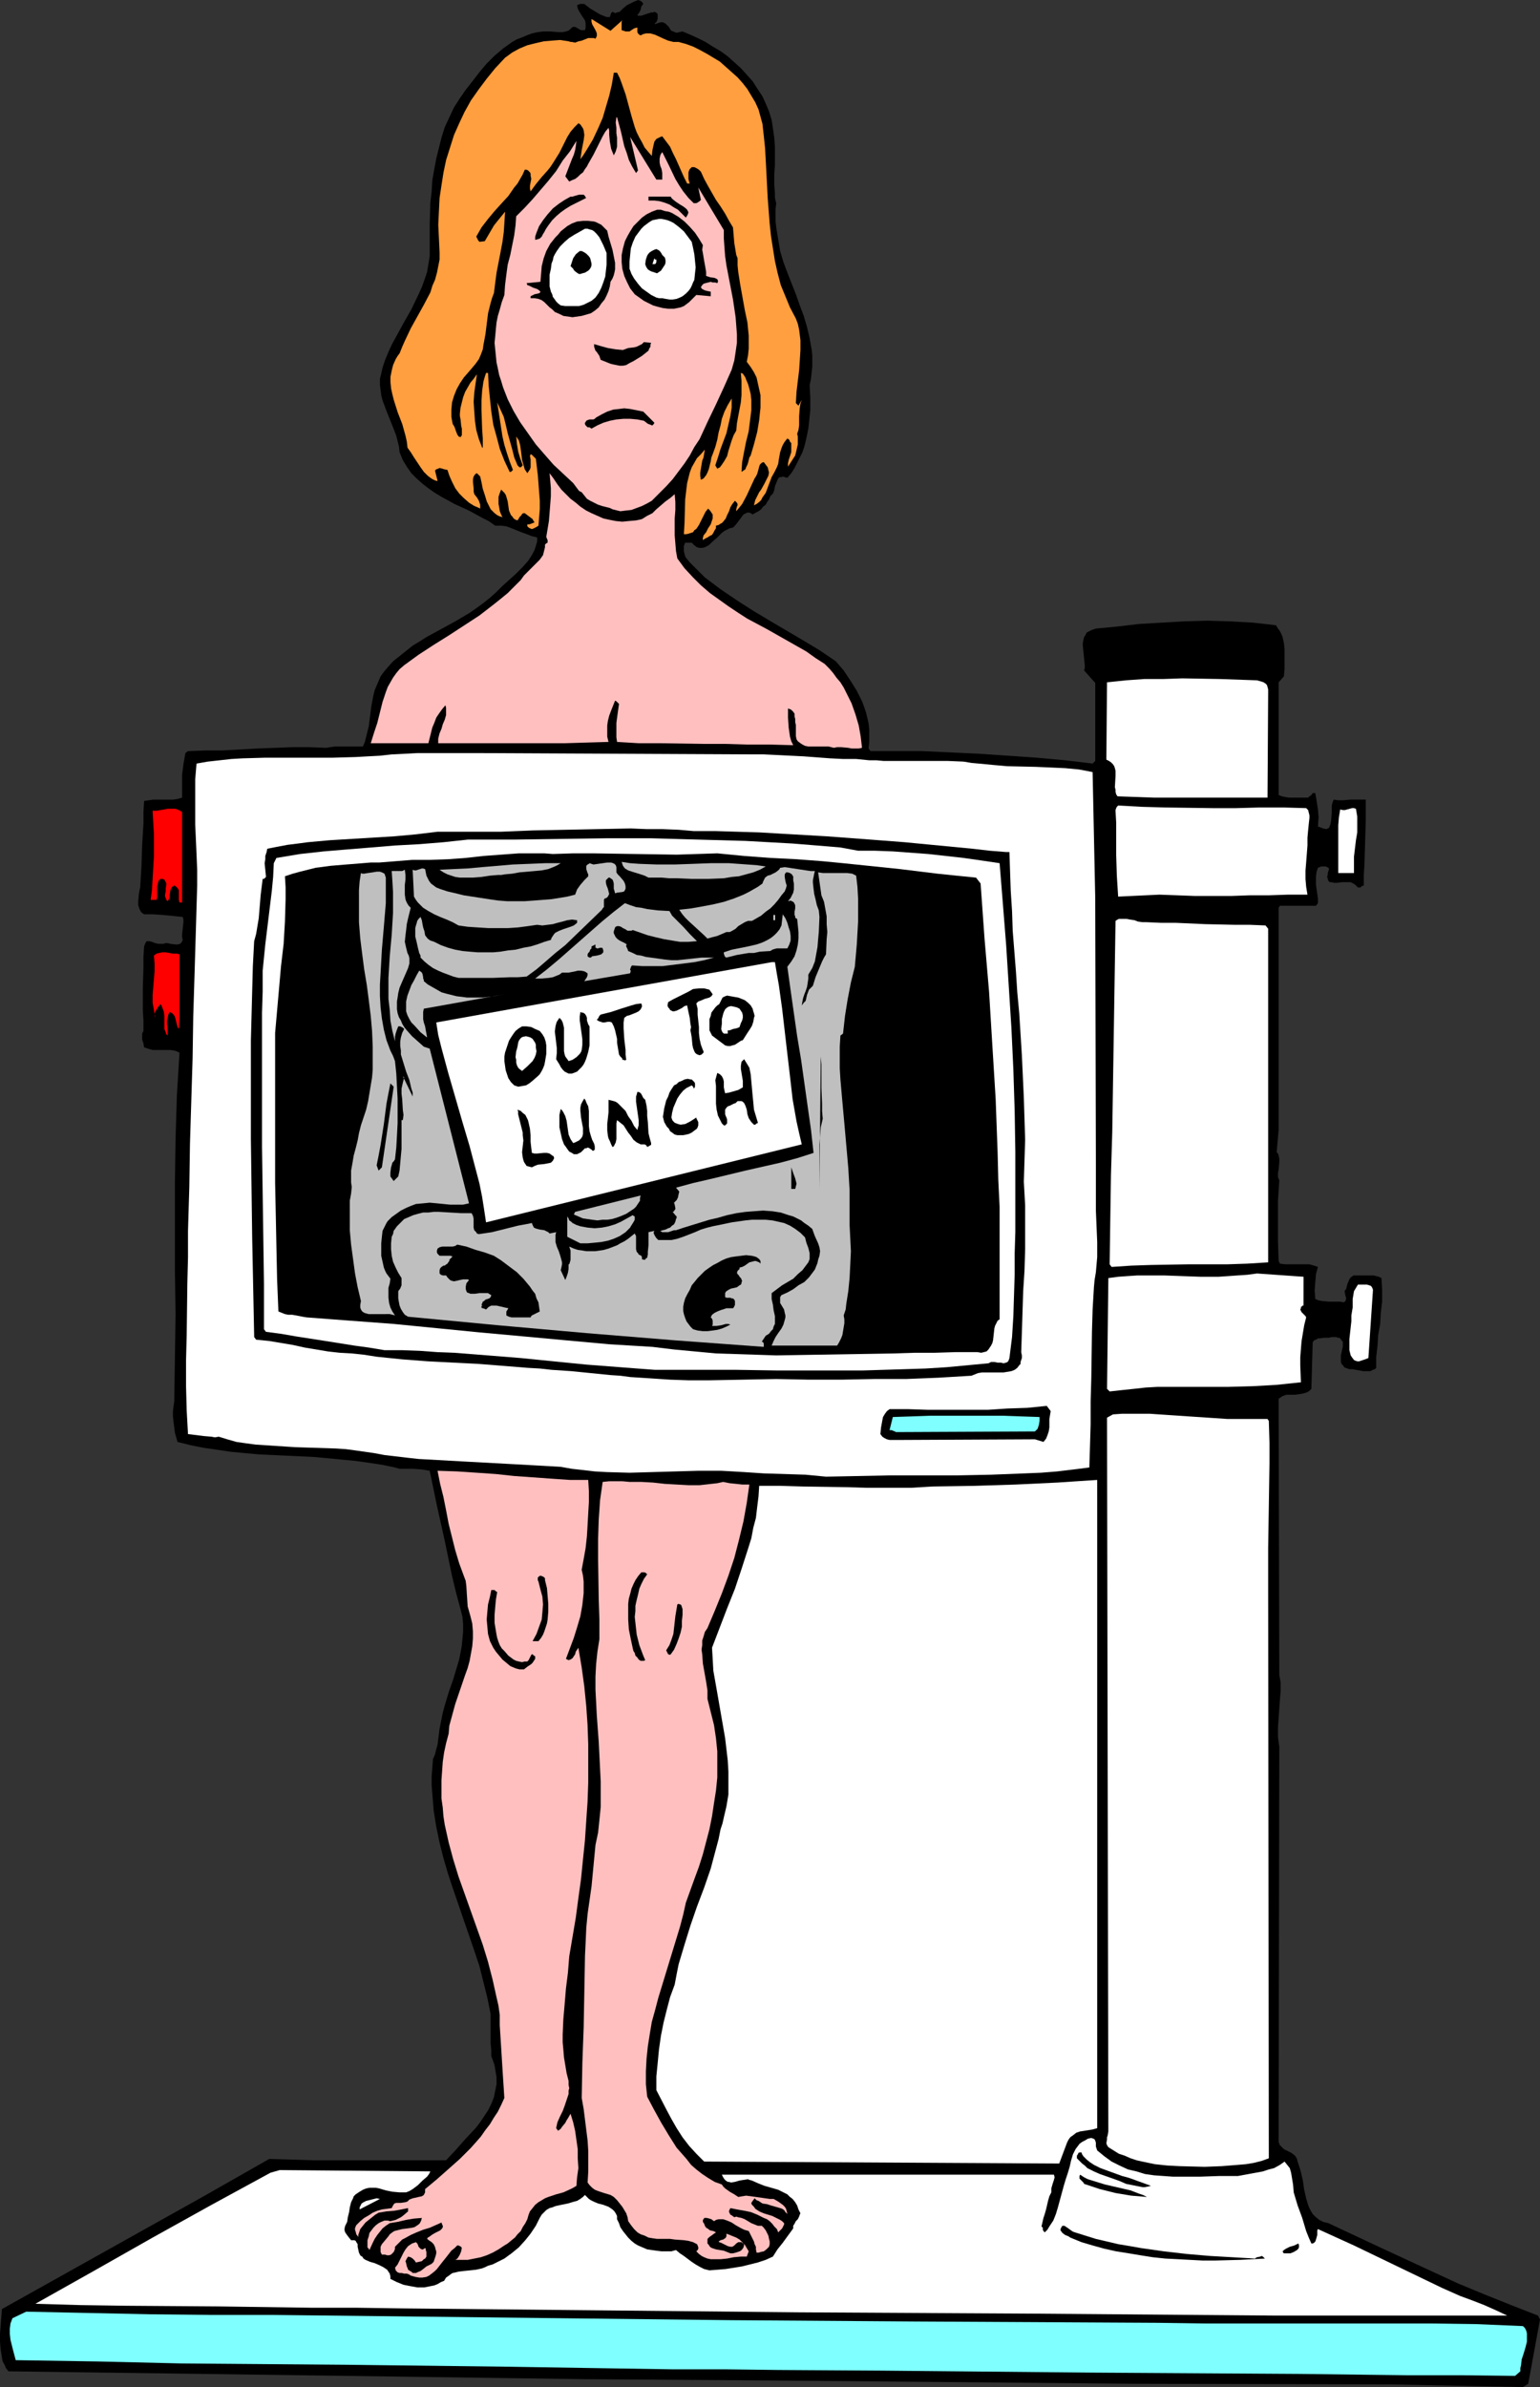
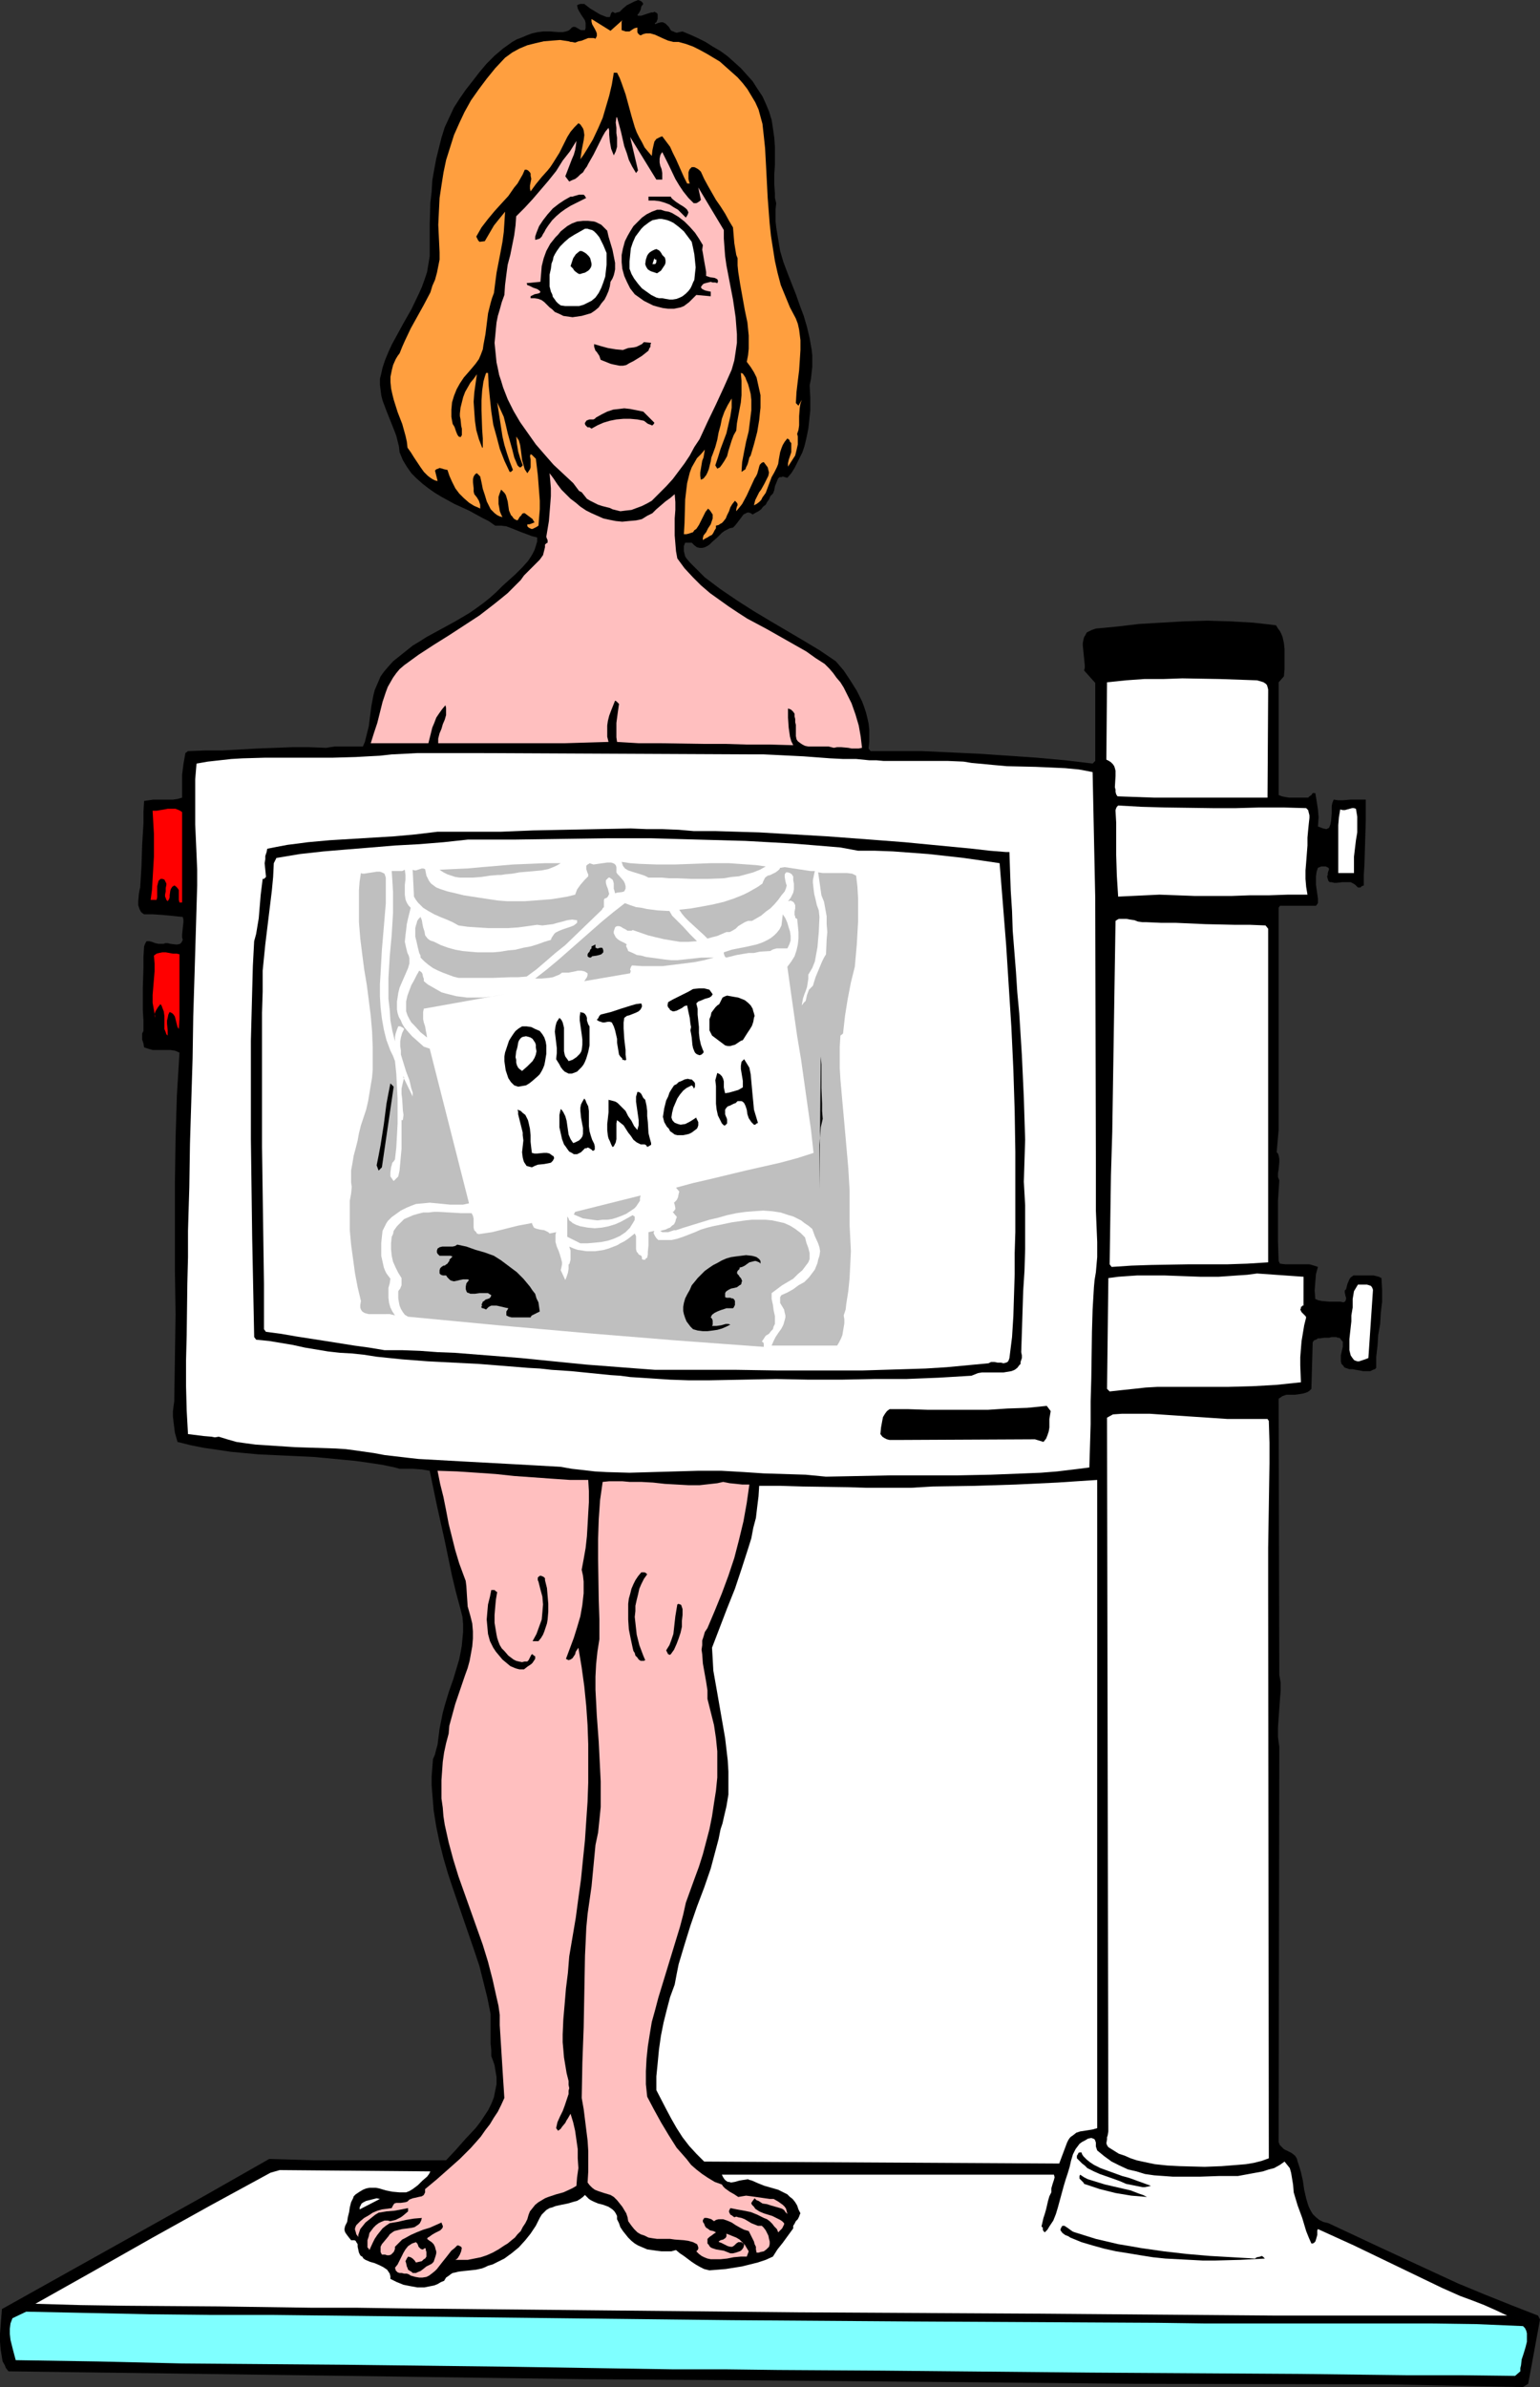
<svg xmlns="http://www.w3.org/2000/svg" xmlns:ns1="http://sodipodi.sourceforge.net/DTD/sodipodi-0.dtd" xmlns:ns2="http://www.inkscape.org/namespaces/inkscape" version="1.0" width="100.509mm" height="155.711mm" id="svg75" ns1:docname="X-Ray - Out to Lunch 2.wmf">
  <rect width="100%" height="100%" fill="#333333" stroke="none" />
  <ns1:namedview id="namedview75" pagecolor="#ffffff" bordercolor="#000000" borderopacity="0.25" ns2:showpageshadow="2" ns2:pageopacity="0.0" ns2:pagecheckerboard="0" ns2:deskcolor="#d1d1d1" ns2:document-units="mm" />
  <defs id="defs1">
    <pattern id="WMFhbasepattern" patternUnits="userSpaceOnUse" width="6" height="6" x="0" y="0" />
  </defs>
  <path style="fill:#000000;fill-opacity:1;fill-rule:evenodd;stroke:none" d="m 158.673,0.97 -0.485,0.646 -0.162,0.808 -0.323,0.646 -0.485,0.646 0.162,0.162 h 0.485 0.323 l 0.485,-0.162 0.969,-0.323 0.969,-0.323 h 0.485 l 0.323,-0.162 0.323,0.162 0.323,0.162 0.162,0.323 v 0.323 0.808 l -0.323,0.808 -0.323,0.162 v 0.162 0.162 l 0.808,-0.323 0.646,-0.162 h 0.485 l 0.323,0.162 0.323,0.162 0.323,0.323 0.485,0.485 0.485,0.808 0.162,0.162 0.485,0.162 0.323,0.162 0.485,0.162 0.646,-0.162 0.808,-0.162 1.939,0.808 1.777,0.808 1.939,0.97 1.777,1.131 1.939,1.131 1.777,1.293 1.616,1.454 1.616,1.454 1.454,1.616 1.454,1.616 1.131,1.778 1.293,1.939 0.808,1.778 0.808,1.939 0.646,2.101 0.323,2.101 0.162,1.131 0.162,1.131 0.162,2.262 v 2.262 2.262 l -0.162,2.262 v 2.424 l 0.162,2.262 v 1.131 l 0.323,1.293 -0.162,1.454 v 3.07 l 0.162,1.454 0.485,2.909 0.485,2.909 0.808,2.747 0.969,2.585 2.101,5.333 0.969,2.747 0.969,2.585 0.808,2.747 0.646,2.747 0.485,2.747 0.162,1.454 v 1.454 1.454 l -0.162,1.454 -0.162,1.454 -0.323,1.616 0.162,3.07 v 3.07 l -0.323,3.07 -0.162,1.454 -0.323,1.616 -0.323,1.454 -0.323,1.293 -0.485,1.454 -0.646,1.293 -0.646,1.293 -0.646,1.293 -0.808,1.293 -0.969,1.131 -0.646,-0.162 -0.485,-0.162 -0.323,0.162 h -0.485 l -0.323,0.323 -0.162,0.323 -0.323,0.808 -0.323,0.808 -0.162,0.97 -0.323,0.808 -0.323,0.323 -0.323,0.323 -0.323,0.808 -0.485,0.646 -0.323,0.646 -0.646,0.485 -0.485,0.646 -0.646,0.485 -0.646,0.323 -0.808,0.485 -0.485,-0.323 -0.485,-0.162 h -0.323 l -0.323,0.162 -0.323,0.162 -0.323,0.162 -0.485,0.646 -0.969,1.293 -0.646,0.808 -0.485,0.485 -0.808,0.162 -0.646,0.323 -0.646,0.323 -0.646,0.485 -1.131,1.131 -1.293,1.131 -0.646,0.646 -0.485,0.323 -0.646,0.323 -0.646,0.162 H 172.569 l -0.646,-0.162 -0.646,-0.485 -0.646,-0.646 h -1.616 l -0.323,0.808 v 0.646 0.646 l 0.162,0.646 0.162,0.646 0.323,0.485 0.808,0.97 0.969,0.97 0.969,0.97 0.969,0.97 0.808,0.808 3.878,2.909 4.04,2.747 4.04,2.585 4.04,2.424 8.241,4.848 4.04,2.424 4.04,2.747 1.939,2.262 1.616,2.424 1.616,2.585 0.646,1.293 0.646,1.293 0.485,1.293 0.485,1.454 0.323,1.293 0.323,1.454 0.162,1.454 v 1.616 1.454 l -0.162,1.616 0.485,0.646 h 6.302 3.232 3.232 l 6.948,0.323 6.948,0.323 7.11,0.485 7.11,0.485 7.11,0.646 6.786,0.808 0.646,-0.646 v -19.229 l -2.747,-3.07 0.162,-0.646 v -0.646 l -0.162,-1.616 -0.162,-1.616 -0.162,-1.616 v -0.646 l 0.162,-0.808 0.162,-0.646 0.323,-0.485 0.323,-0.646 0.646,-0.323 0.646,-0.323 0.969,-0.323 5.171,-0.485 5.494,-0.646 5.494,-0.323 5.655,-0.323 5.655,-0.162 5.655,0.162 5.655,0.323 2.908,0.323 2.747,0.323 0.485,0.808 0.485,0.646 0.323,0.646 0.323,0.808 0.323,1.454 0.162,1.454 v 1.616 1.616 1.778 l -0.162,1.778 -1.293,1.454 v 27.794 l 0.808,0.323 0.808,0.162 0.969,0.162 h 1.777 0.969 1.939 l 0.323,-0.323 0.485,-0.323 0.323,-0.485 h 0.323 0.323 l 0.323,1.939 0.323,2.101 0.162,1.939 -0.162,2.262 1.293,0.485 0.808,0.162 0.323,-0.162 0.323,-0.162 0.323,-0.808 0.162,-0.808 0.162,-1.939 v -0.97 -0.808 l 0.162,-0.808 0.323,-0.808 1.131,0.162 h 1.131 l 1.939,-0.162 h 1.777 0.969 0.969 v 2.747 2.585 l -0.162,5.333 -0.162,5.332 -0.162,2.585 v 2.585 l -0.485,0.162 -0.323,0.323 h -0.162 -0.162 -0.323 l -0.162,-0.162 -0.485,-0.485 -0.485,-0.323 -0.646,-0.323 h -0.646 -1.454 l -1.454,0.162 h -0.485 l -0.646,-0.162 h -0.485 l -0.323,-0.323 -0.162,-0.485 -0.162,-0.646 0.162,-0.323 v -0.485 l 0.162,-0.485 0.162,-0.485 -0.162,-0.323 -0.323,-0.162 -0.323,-0.162 h -0.485 -0.646 l -0.808,0.323 -0.323,0.97 -0.162,1.131 v 0.97 1.131 l 0.323,2.262 0.162,1.131 v 1.131 l -0.485,0.646 h -8.887 l -0.323,0.485 v 54.779 l -0.485,5.494 0.323,0.323 0.162,0.485 0.162,0.808 v 0.808 l -0.162,1.778 -0.162,0.97 v 0.97 l 0.323,0.808 -0.323,5.009 v 5.009 5.009 l 0.162,4.848 0.323,0.646 1.293,0.162 h 1.293 3.555 1.131 l 1.131,0.323 0.969,0.323 -0.485,1.778 -0.162,1.939 -0.162,2.101 0.162,2.101 0.808,0.323 0.808,0.162 1.777,0.162 h 1.777 0.969 l 0.808,0.162 0.323,-0.162 0.162,-0.162 0.162,-0.485 v -0.323 l -0.162,-0.485 -0.162,-0.808 v -0.485 l 0.323,-0.323 0.162,-0.646 0.162,-0.646 0.485,-1.131 0.323,-0.485 0.485,-0.323 0.162,-0.162 h 0.323 0.323 0.485 1.454 0.808 1.616 l 0.646,0.162 0.646,0.162 0.646,0.323 0.162,2.909 v 2.909 l -0.323,2.747 -0.162,2.747 -0.485,2.747 -0.162,2.585 -0.323,2.747 v 2.747 l -0.323,0.323 -0.485,0.162 -0.646,0.323 h -0.969 -0.808 l -0.808,-0.162 -0.969,-0.162 -0.808,-0.162 h -0.808 l -0.485,-0.162 -0.485,-0.162 -0.323,-0.162 -0.162,-0.323 -0.485,-0.485 -0.162,-0.646 v -0.646 -0.808 l 0.323,-1.454 0.162,-0.646 v -0.646 -0.646 l -0.323,-0.323 -0.323,-0.485 -0.323,-0.162 h -0.323 l -0.323,-0.162 h -0.485 -0.646 l -0.646,0.162 h -1.131 l -1.131,0.162 h -0.485 l -0.485,0.323 -0.485,0.162 -0.323,0.485 -0.323,11.473 -0.485,0.485 -0.485,0.323 -0.485,0.162 -0.485,0.162 -0.969,0.162 -1.131,0.162 h -1.131 -0.969 l -0.485,0.162 -0.485,0.162 -0.485,0.323 -0.485,0.323 0.162,68.03 0.162,0.97 0.162,0.97 v 2.101 l -0.162,2.101 -0.162,2.262 -0.162,2.262 -0.162,2.424 v 2.262 l 0.162,1.293 0.162,1.131 -0.162,97.116 v 0.323 l 0.162,0.485 0.162,0.323 0.323,0.323 0.646,0.646 0.969,0.485 0.969,0.485 0.808,0.646 0.323,0.485 0.162,0.323 0.162,0.646 0.162,0.485 0.323,0.97 0.323,1.131 0.485,2.101 0.162,1.131 0.162,1.131 0.485,2.101 0.323,1.131 0.323,0.97 0.485,0.97 0.485,0.808 0.808,0.808 0.808,0.646 0.969,0.485 1.293,0.323 12.765,5.979 12.927,5.979 6.302,2.909 6.625,2.747 6.463,2.585 6.625,2.585 0.485,0.97 -2.908,15.836 -1.293,0.808 -32.478,-0.646 -63.825,-0.162 -88.547,-0.808 -23.268,-0.162 -23.429,-0.162 -23.268,-0.323 -23.429,-0.323 -23.591,-0.323 -23.591,-0.323 -24.076,-0.323 -11.957,-0.162 -12.119,-0.162 -0.646,-0.808 -0.323,-0.808 L 0.646,582.213 0.485,581.243 0.323,580.274 0.162,579.304 0,577.365 v -1.939 l 0.323,-4.201 0.162,-1.939 16.481,-9.211 32.963,-18.421 16.481,-9.372 5.494,0.162 5.494,0.162 h 11.149 5.494 5.494 10.503 l 2.424,-2.585 1.131,-1.293 1.293,-1.454 2.424,-2.585 1.131,-1.454 0.969,-1.454 0.969,-1.454 0.808,-1.616 0.646,-1.616 0.323,-1.616 0.323,-1.616 v -1.778 l -0.162,-0.97 -0.162,-0.97 -0.162,-0.97 -0.323,-0.97 -0.485,-1.293 v -1.454 l -0.162,-1.616 v -3.07 -1.454 -1.454 -1.293 l -0.808,-4.04 -0.969,-3.878 -0.969,-3.878 -1.293,-3.878 -5.171,-15.028 -1.293,-3.878 -1.131,-3.878 -0.969,-3.878 -0.808,-3.878 -0.646,-4.04 -0.162,-2.101 -0.162,-1.939 -0.162,-2.101 v -2.262 l 0.162,-2.101 0.162,-2.101 0.485,-1.131 0.323,-1.293 0.323,-1.131 0.162,-1.293 0.323,-2.585 0.485,-2.424 0.323,-1.616 0.485,-1.778 0.969,-3.232 1.131,-3.232 0.969,-3.232 0.485,-1.616 0.323,-1.616 0.323,-1.778 0.162,-1.778 0.162,-1.616 v -1.939 l -0.162,-1.778 -0.485,-1.939 -1.131,-4.201 -0.969,-4.04 -1.777,-8.564 -1.939,-8.726 -1.777,-8.564 -0.969,-0.162 -0.969,-0.162 -2.262,-0.162 h -2.262 -0.969 l -1.131,-0.323 -3.07,-0.646 -3.232,-0.485 -3.393,-0.485 -3.393,-0.323 -6.786,-0.646 -6.786,-0.323 -6.948,-0.323 -3.555,-0.323 -3.393,-0.323 -3.232,-0.485 -3.393,-0.485 -3.232,-0.646 -3.232,-0.808 -0.323,-1.131 -0.323,-1.131 -0.162,-1.293 -0.162,-1.293 -0.162,-1.454 v -1.293 l 0.162,-1.293 0.162,-1.131 0.162,-10.665 0.162,-10.827 -0.162,-10.827 v -10.827 -10.665 l 0.162,-10.827 0.323,-10.665 0.323,-5.333 0.323,-5.332 -1.131,-0.485 -1.131,-0.162 h -4.363 l -1.131,-0.323 -0.969,-0.323 -0.162,-0.97 -0.323,-0.97 v -0.485 -0.485 -0.485 l 0.323,-0.646 v -2.585 l -0.162,-2.585 v -5.332 l 0.162,-5.171 v -2.585 l 0.162,-2.585 0.162,-0.485 0.162,-0.323 0.162,-0.323 0.162,-0.162 h 0.323 0.323 l 0.646,0.162 0.808,0.323 0.808,0.162 h 0.808 0.485 l 0.323,-0.162 h 0.646 l 0.646,0.162 1.293,0.162 h 0.485 l 0.646,-0.162 0.162,-0.162 0.162,-0.162 0.162,-0.323 0.162,-0.323 -0.162,-0.646 v -0.646 l 0.162,-1.616 0.162,-1.454 v -0.646 l -0.162,-0.646 -4.847,-0.485 -2.424,-0.162 h -1.131 -1.131 l -0.485,-0.323 -0.323,-0.323 -0.162,-0.323 -0.162,-0.323 -0.323,-0.97 v -0.97 l 0.162,-1.778 0.162,-0.97 0.162,-0.646 0.323,-5.332 0.162,-5.171 0.323,-5.333 v -2.747 l 0.162,-2.747 1.131,-0.162 1.131,-0.162 h 3.716 1.131 l 1.131,-0.162 1.131,-0.323 v -2.909 -2.747 l 0.323,-2.585 0.485,-2.747 0.646,-0.485 4.201,-0.162 h 4.201 l 8.725,-0.485 4.363,-0.162 4.201,-0.162 h 4.201 l 4.201,0.162 0.969,-0.162 1.131,-0.162 h 2.262 2.424 2.262 l 0.485,-1.131 0.323,-1.293 0.646,-2.585 0.323,-2.585 0.323,-2.424 0.485,-2.585 0.323,-1.293 0.485,-1.131 0.485,-1.131 0.485,-1.131 0.808,-1.131 0.969,-1.131 1.293,-1.454 1.616,-1.293 1.616,-1.293 1.616,-1.293 1.616,-0.97 1.777,-1.131 3.555,-1.939 3.555,-1.939 3.555,-2.101 1.616,-1.131 1.777,-1.293 1.616,-1.293 1.616,-1.454 1.454,-1.454 1.616,-1.454 1.616,-1.454 1.616,-1.616 1.454,-1.616 0.646,-0.97 0.485,-0.808 0.485,-0.97 0.323,-0.97 0.323,-1.131 v -0.97 l -1.293,-0.323 -1.293,-0.485 -1.293,-0.485 -2.424,-0.97 -1.293,-0.485 -1.293,-0.162 h -1.454 l -1.616,-1.131 -1.616,-0.808 -3.232,-1.778 -3.555,-1.616 -3.232,-1.778 -1.616,-0.97 -1.616,-1.131 -1.454,-1.131 -1.454,-1.293 -1.293,-1.293 -1.131,-1.616 -0.969,-1.616 -0.808,-1.939 -0.162,-1.454 -0.323,-1.293 -0.323,-1.293 -0.485,-1.293 -1.939,-4.848 -0.969,-2.585 -0.323,-1.293 -0.162,-1.293 -0.162,-1.293 v -1.454 l 0.323,-1.293 0.323,-1.454 0.646,-1.939 0.808,-1.939 0.808,-1.778 0.969,-1.778 1.939,-3.555 1.939,-3.393 1.777,-3.717 0.808,-1.778 0.646,-1.778 0.646,-1.939 0.323,-1.939 0.323,-1.939 v -2.101 -5.656 l 0.162,-5.494 0.323,-2.747 0.162,-2.747 0.485,-2.747 0.485,-2.585 0.646,-2.585 0.646,-2.585 0.808,-2.585 1.131,-2.424 1.131,-2.424 1.454,-2.262 1.454,-2.101 1.777,-2.262 1.616,-2.101 1.777,-2.101 1.939,-1.939 2.101,-1.778 1.131,-0.808 1.131,-0.808 1.131,-0.646 1.293,-0.485 1.131,-0.485 1.293,-0.485 1.454,-0.323 1.293,-0.162 h 0.808 0.969 l 2.101,0.162 h 0.969 l 0.808,-0.162 0.485,-0.162 0.323,-0.162 0.323,-0.323 0.323,-0.323 0.323,-0.162 h 0.485 l 0.323,0.162 0.808,0.485 0.323,0.162 h 0.485 0.485 l 0.162,-0.485 V 6.464 5.656 l -0.162,-0.646 -0.969,-1.454 -0.485,-0.808 -0.323,-0.646 -0.162,-0.808 0.323,-0.162 0.485,-0.162 h 0.485 0.485 l 1.454,1.131 1.616,0.97 0.808,0.485 0.808,0.323 0.808,0.323 h 0.808 l 0.162,-0.485 0.162,-0.485 0.162,-0.162 0.162,-0.162 0.323,0.162 0.323,0.162 0.485,-0.162 0.646,-0.162 0.808,-0.808 0.969,-0.808 0.646,-0.323 0.646,-0.323 0.323,-0.162 0.323,-0.162 0.485,-0.162 L 157.38,0 l 0.485,0.162 0.323,0.162 0.323,0.323 z" id="path1" />
  <path style="fill:#ff9f3f;fill-opacity:1;fill-rule:evenodd;stroke:none" d="m 153.664,4.848 -0.162,0.162 -0.162,0.323 v 0.646 0.646 0.808 l 0.969,0.323 h 0.485 0.485 l 0.485,-0.323 0.485,-0.323 0.323,-0.162 0.646,-0.162 v 0.646 0.485 l 0.162,0.323 0.162,0.162 0.162,0.162 0.323,0.162 0.646,-0.323 0.646,-0.162 h 0.485 0.646 l 1.131,0.323 2.101,0.97 1.131,0.485 0.646,0.162 0.646,0.162 h 0.646 0.646 l 1.777,0.485 1.777,0.646 1.616,0.808 1.777,0.97 1.616,0.97 1.616,0.97 1.454,1.293 1.454,1.293 1.454,1.293 1.293,1.454 1.131,1.454 0.969,1.616 0.969,1.616 0.808,1.778 0.485,1.778 0.485,1.778 0.323,2.909 0.323,3.07 0.323,5.979 0.323,6.302 0.485,6.302 0.323,3.07 0.485,3.07 0.485,3.07 0.646,2.909 0.808,3.07 1.131,2.747 1.131,2.747 1.454,2.747 0.485,1.293 0.323,1.454 0.162,1.293 0.162,1.293 v 2.424 l -0.162,2.585 -0.162,2.424 -0.323,2.585 -0.323,2.747 -0.162,2.747 0.646,0.646 0.808,-1.454 -0.323,0.97 -0.162,0.97 -0.162,2.101 v 2.262 l -0.162,1.131 -0.323,0.97 0.162,0.646 v 0.646 0.646 0.646 l -0.323,1.454 -0.162,0.646 -0.162,0.646 -1.777,2.747 v -0.323 -0.485 l 0.162,-0.808 0.646,-1.939 v -0.97 -0.808 -0.485 l -0.323,-0.323 -0.162,-0.485 -0.485,-0.323 -0.646,0.808 -0.485,0.808 -0.323,0.808 -0.323,0.97 -0.323,1.778 -0.162,1.131 -0.323,0.808 -0.646,1.293 -0.646,1.131 -0.485,1.293 -0.485,1.293 -0.485,1.293 -0.808,1.131 -0.323,0.646 -0.485,0.485 -0.646,0.485 -0.646,0.323 0.162,-0.646 0.162,-0.646 0.323,-0.646 0.323,-0.646 0.323,-0.646 0.485,-0.646 0.808,-1.454 0.646,-1.293 0.323,-0.646 0.162,-0.808 -0.162,-0.646 -0.162,-0.646 -0.485,-0.646 -0.485,-0.646 -0.485,0.162 -0.485,0.485 -0.162,0.485 -0.162,0.646 -0.323,1.131 -0.323,0.646 -0.323,0.485 -0.969,2.101 -0.969,2.101 -1.131,2.101 -0.646,0.808 -0.808,0.97 v -0.485 l 0.162,-0.646 0.162,-0.323 v -0.323 l -0.162,-0.323 -0.162,-0.162 -0.323,-0.323 -0.646,0.808 -0.485,0.808 -0.323,0.97 -0.485,0.97 -0.323,0.808 -0.646,0.808 -0.323,0.323 -0.323,0.162 -0.485,0.323 -0.646,0.162 v 0.646 l -0.323,0.485 -0.323,0.646 -0.323,0.485 -0.646,0.323 -0.485,0.323 -0.646,0.323 -0.485,0.323 v -0.485 l 0.162,-0.646 0.646,-0.808 0.485,-0.97 0.646,-0.97 0.323,-0.97 0.162,-0.485 v -0.485 -0.485 l -0.323,-0.485 -0.323,-0.485 -0.485,-0.485 -0.646,0.808 -0.485,0.97 -1.131,2.262 -0.646,0.97 -0.485,0.323 -0.323,0.485 -0.485,0.162 -0.485,0.162 -0.646,0.162 h -0.646 l 0.162,-2.747 0.162,-5.817 0.323,-2.747 0.162,-1.293 0.323,-1.293 0.323,-1.293 0.485,-1.293 0.646,-1.131 0.646,-1.131 0.969,-0.97 0.969,-1.131 -0.323,1.939 -0.323,0.808 -0.162,0.97 -0.162,0.97 -0.162,0.97 v 0.808 l 0.162,0.97 0.323,-0.162 0.323,-0.162 0.646,-0.808 0.323,-0.646 0.323,-0.808 0.485,-1.939 0.162,-0.97 0.323,-0.808 0.646,-1.778 0.485,-1.778 0.323,-1.778 0.485,-1.778 0.323,-1.616 0.646,-1.778 0.808,-1.616 0.485,-0.808 0.485,-0.808 v 2.262 l -0.323,2.101 -0.485,2.101 -0.485,2.101 -1.454,3.878 -0.646,2.101 -0.646,1.939 0.485,0.808 0.646,-0.323 0.485,-0.646 0.646,-0.97 0.646,-1.131 0.323,-1.293 0.808,-2.585 0.485,-1.293 0.646,-1.131 0.162,-1.778 0.323,-1.778 0.646,-3.393 0.162,-1.778 V 95.662 93.884 l -0.162,-1.939 0.485,0.162 0.323,0.485 0.323,0.485 0.162,0.485 0.485,1.131 0.323,1.131 0.323,1.293 0.162,1.454 v 1.131 1.454 l -0.323,2.585 -0.323,2.585 -0.646,2.585 -0.485,2.424 -0.485,2.585 -0.162,2.424 0.485,-0.323 0.485,-0.323 0.162,-0.485 0.323,-0.646 0.162,-0.485 0.162,-0.646 0.162,-0.646 0.323,-0.485 0.808,-2.747 0.808,-3.07 0.485,-2.909 0.162,-1.616 0.162,-1.454 v -1.616 -1.454 l -0.323,-1.454 -0.323,-1.454 -0.323,-1.454 -0.646,-1.293 -0.808,-1.293 -0.969,-1.293 0.323,-1.616 0.162,-1.616 v -1.616 -1.616 l -0.323,-3.232 -0.646,-3.07 -1.131,-6.302 -0.485,-3.07 -0.162,-1.616 V 63.667 l -0.323,-0.808 -0.162,-0.97 -0.323,-1.939 -0.162,-1.939 -0.162,-1.939 -0.969,-1.616 -0.969,-1.778 -1.131,-1.778 -1.131,-1.616 -1.939,-3.393 -0.969,-1.778 -0.808,-1.778 -0.485,-0.485 -0.485,-0.323 -0.646,-0.323 h -0.323 -0.323 l -0.485,0.485 -0.162,0.323 -0.162,0.485 v 0.646 0.97 l 0.162,0.646 0.162,0.485 h -0.646 l -0.808,-1.616 -0.646,-1.454 -0.646,-1.454 -0.646,-1.454 -0.808,-1.616 -0.646,-1.454 -0.969,-1.293 -0.969,-1.293 -0.485,0.162 -0.323,0.162 -0.646,0.323 -0.485,0.646 -0.162,0.646 -0.323,1.454 -0.162,1.454 -0.969,-1.131 -0.808,-0.97 -0.646,-1.293 -0.646,-1.131 -0.646,-1.293 -0.485,-1.293 -0.808,-2.747 -1.454,-5.333 -0.969,-2.747 -0.485,-1.293 -0.646,-1.293 h -0.808 l -0.485,2.909 -0.646,2.747 -0.808,2.747 -0.808,2.747 -1.131,2.585 -1.293,2.747 -1.454,2.424 -0.808,1.293 -0.808,1.131 0.162,-1.131 0.162,-1.131 0.485,-2.424 0.162,-1.293 -0.162,-1.131 -0.162,-0.485 -0.323,-0.485 -0.323,-0.485 -0.485,-0.323 -0.969,0.97 -0.969,1.131 -0.808,1.293 -0.646,1.293 -0.646,1.293 -0.646,1.293 -0.808,1.293 -0.808,1.293 -0.646,0.97 -0.646,0.808 -1.454,1.616 -1.454,1.778 -1.293,1.778 -0.162,-0.646 v -0.808 l 0.162,-0.808 0.162,-0.808 -0.162,-0.808 v -0.485 l -0.162,-0.323 -0.162,-0.162 -0.323,-0.323 -0.323,-0.162 h -0.485 l -0.485,1.131 -0.646,1.131 -0.646,1.131 -0.808,0.97 -1.454,2.101 -1.777,1.939 -1.616,1.778 -1.616,1.939 -1.616,2.101 -0.646,1.131 -0.646,1.131 0.162,0.323 0.162,0.323 0.162,0.323 0.323,0.323 1.293,-0.162 v 0 l 1.131,-1.939 1.131,-1.939 1.293,-1.616 1.454,-1.778 -0.162,2.585 -0.162,2.424 -0.323,2.424 -0.485,2.585 -0.969,5.009 -0.323,2.424 -0.323,2.585 -0.485,1.293 -0.323,1.131 -0.323,1.293 -0.323,1.293 -0.323,2.585 -0.323,2.585 -0.485,2.585 -0.162,1.131 -0.485,1.293 -0.485,1.131 -0.808,1.131 -0.808,0.97 -0.969,1.131 -1.131,1.293 -0.969,1.454 -0.808,1.454 -0.646,1.616 -0.485,1.616 -0.162,1.778 v 1.778 l 0.162,0.97 0.162,0.808 0.323,0.485 0.162,0.323 0.162,0.485 0.162,0.485 0.323,0.808 0.323,0.485 0.485,0.162 0.323,-0.485 v -0.808 -0.808 l -0.162,-0.646 -0.162,-1.616 -0.162,-0.808 V 101.964 l 0.162,-1.454 0.323,-1.293 0.323,-1.293 0.485,-1.293 0.646,-1.131 0.646,-1.131 0.808,-0.97 0.808,-1.131 -0.323,2.262 -0.323,2.262 -0.162,2.262 0.162,2.424 0.162,2.262 0.323,2.262 0.646,2.262 0.808,2.101 h 0.162 v -1.131 -1.131 l -0.162,-2.262 -0.162,-4.686 v -2.424 l 0.162,-2.424 0.323,-2.262 0.323,-1.131 0.323,-0.97 h 0.485 l 0.162,3.232 0.323,3.232 0.323,3.07 0.485,3.232 0.808,2.909 0.808,3.07 1.131,2.909 1.293,2.747 h 0.323 l 0.162,-0.162 0.162,-0.162 0.162,-0.162 -0.808,-2.101 -0.646,-1.939 -0.646,-2.101 -0.485,-2.101 -0.646,-4.201 -0.646,-4.201 0.808,1.778 0.808,1.778 0.485,1.939 0.485,2.101 1.131,4.04 0.485,1.939 0.808,1.939 0.162,0.162 0.162,0.162 0.162,0.162 h 0.323 l 0.485,-0.485 -0.646,-1.778 -0.485,-1.616 -0.323,-1.939 -0.162,-1.778 0.323,0.485 0.323,0.485 0.323,1.131 0.162,1.131 0.323,2.585 0.323,1.131 0.323,1.131 0.323,0.485 0.323,0.485 0.323,-0.485 0.323,-0.485 0.162,-0.485 v -0.646 -1.293 l -0.162,-0.808 0.162,-0.485 0.323,0.162 0.323,0.323 0.323,0.323 0.323,0.323 0.485,4.04 0.323,4.201 0.162,2.101 v 2.101 l -0.162,1.939 -0.162,2.101 -0.485,0.323 -0.646,0.323 -0.323,0.162 h -0.323 l -0.323,-0.162 -0.323,-0.162 -0.162,-0.162 -0.162,-0.162 v -0.485 h 0.485 l 0.485,-0.162 0.808,-0.323 -0.323,-0.485 -0.162,-0.323 -0.646,-0.485 -1.293,-0.97 h -0.323 l -0.323,0.162 -0.162,0.323 -0.162,0.162 -0.323,0.323 -0.162,0.323 -0.323,0.485 -0.485,-0.162 -0.485,-0.323 -0.323,-0.485 -0.323,-0.323 -0.485,-1.131 -0.162,-1.131 -0.162,-1.131 -0.323,-1.131 -0.162,-0.485 -0.323,-0.485 -0.485,-0.485 -0.323,-0.323 -0.323,0.808 -0.323,0.97 v 0.808 0.97 l 0.162,0.808 0.162,0.97 0.323,0.808 0.323,0.646 -0.646,-0.162 -0.646,-0.323 -0.646,-0.485 -0.485,-0.485 -0.485,-0.485 -0.323,-0.646 -0.646,-1.293 -0.485,-1.616 -0.485,-1.454 -0.323,-1.616 -0.323,-1.454 -0.808,-0.808 -0.323,0.162 -0.162,0.162 -0.323,0.485 -0.162,0.646 v 0.808 l 0.162,1.454 v 0.808 l 0.162,0.646 0.646,0.808 0.485,0.808 0.323,0.97 v 0.97 l -0.646,-0.323 -0.808,-0.323 -1.293,-0.808 -1.293,-1.131 -1.131,-1.131 -0.969,-1.293 -0.808,-1.616 -0.646,-1.454 -0.485,-1.454 -0.808,-0.162 -0.485,-0.162 -0.646,-0.162 -0.323,0.162 -0.485,0.162 -0.323,0.323 0.646,2.585 -0.646,-0.162 -0.646,-0.323 -0.485,-0.323 -0.646,-0.485 -0.969,-0.97 -0.808,-1.131 -1.616,-2.424 -0.808,-1.293 -0.808,-1.131 -0.162,-1.454 -0.323,-1.454 -0.808,-2.909 -1.131,-2.909 -0.969,-3.07 -0.323,-1.293 -0.323,-1.454 -0.162,-1.616 v -1.293 l 0.323,-1.616 0.323,-1.293 0.646,-1.454 0.485,-0.808 0.485,-0.646 0.646,-1.616 0.646,-1.454 1.454,-3.07 1.616,-2.909 1.616,-2.909 1.616,-3.07 0.485,-1.616 0.646,-1.454 0.485,-1.778 0.323,-1.616 0.323,-1.616 V 62.213 l -0.162,-3.393 -0.162,-3.393 0.162,-3.393 0.162,-3.232 0.485,-3.232 0.485,-3.07 0.646,-3.07 0.969,-3.07 0.969,-3.07 1.293,-2.909 1.293,-2.747 1.616,-2.909 1.939,-2.747 1.939,-2.585 2.101,-2.585 2.424,-2.585 1.777,-1.293 1.777,-0.97 1.939,-0.808 1.939,-0.485 2.101,-0.485 1.939,-0.162 2.101,-0.162 2.101,0.323 0.485,0.162 h 0.323 l 0.808,0.162 0.808,-0.323 0.808,-0.162 0.808,-0.323 0.808,-0.323 h 0.808 0.485 l 0.485,0.162 0.162,-0.323 0.162,-0.323 V 8.241 L 147.039,7.756 146.716,7.11 146.07,5.979 145.908,5.333 V 4.686 l 4.686,2.909 z" id="path2" />
  <path style="fill:#ffbfbf;fill-opacity:1;fill-rule:evenodd;stroke:none" d="m 152.21,28.925 0.969,3.555 0.808,3.555 0.646,1.778 0.485,1.616 0.808,1.616 0.969,1.616 0.485,-0.646 -1.939,-8.241 6.463,10.503 h 1.454 v -0.808 -0.808 l -0.162,-0.97 -0.323,-0.808 -0.162,-0.808 v -0.97 l 0.162,-0.808 0.162,-0.323 0.323,-0.485 1.616,3.232 1.616,3.393 0.969,1.616 0.969,1.454 1.293,1.616 1.293,1.293 h 0.323 0.323 l 0.323,-0.162 0.485,-0.323 0.323,-0.323 -0.646,-3.07 6.302,10.503 v 2.101 l 0.162,2.262 0.162,2.101 0.323,2.262 0.808,4.201 0.808,4.201 0.646,4.363 0.162,2.101 0.162,2.101 v 2.101 l -0.323,2.262 -0.323,2.101 -0.646,2.262 -1.939,4.363 -1.939,4.201 -2.101,4.363 -1.939,4.201 -1.293,1.939 -1.131,2.101 -1.293,1.939 -1.454,1.939 -1.454,1.939 -1.616,1.778 -1.777,1.778 -1.777,1.778 -1.131,0.646 -1.293,0.646 -1.293,0.485 -1.293,0.485 -1.454,0.162 -1.293,0.162 -1.293,-0.323 -0.646,-0.162 -0.646,-0.323 -1.939,-0.485 -0.969,-0.323 -0.969,-0.485 -0.969,-0.485 -0.808,-0.485 -0.646,-0.808 -0.646,-0.808 -0.323,-0.162 -0.323,-0.162 -0.485,-0.646 -0.485,-0.646 -0.485,-0.646 -2.424,-2.262 -2.424,-2.262 -2.262,-2.585 -2.101,-2.424 -1.939,-2.747 -1.939,-2.747 -1.616,-2.747 -1.454,-2.909 -1.131,-2.909 -0.485,-1.616 -0.485,-1.454 -0.323,-1.616 -0.323,-1.454 -0.162,-1.616 -0.162,-1.616 -0.162,-1.616 0.162,-1.616 0.162,-1.778 0.162,-1.616 0.323,-1.616 0.485,-1.616 0.485,-1.778 0.646,-1.778 0.162,-2.424 0.323,-2.585 0.323,-2.424 0.646,-2.424 0.969,-4.848 0.323,-2.424 0.162,-2.262 2.101,-2.101 1.939,-2.101 1.939,-2.262 1.939,-2.262 1.939,-2.424 1.616,-2.585 1.777,-2.262 1.616,-2.585 -0.162,1.293 -0.162,0.97 -0.323,1.131 -0.485,1.131 -0.808,2.101 -0.808,2.101 0.485,0.646 0.485,0.646 0.646,-0.323 0.808,-0.323 0.646,-0.485 0.646,-0.646 0.646,-0.485 0.485,-0.808 0.485,-0.646 0.323,-0.646 0.646,-1.131 0.646,-1.131 1.131,-2.262 1.131,-2.262 0.646,-1.131 0.808,-0.97 0.162,0.646 v 0.97 l 0.162,1.778 0.323,1.778 0.323,0.808 0.323,0.808 0.485,-0.97 0.323,-1.131 v -1.131 -1.131 l -0.162,-1.131 v -1.293 l -0.162,-1.293 0.162,-1.293 z" id="path3" />
  <path style="fill:#000000;fill-opacity:1;fill-rule:evenodd;stroke:none" d="m 144.615,48.801 -2.585,1.293 -1.293,0.646 -1.293,0.808 -1.131,0.808 -1.131,0.97 -0.969,0.97 -0.969,1.293 -0.323,0.485 -0.323,0.485 -0.323,0.646 -0.323,0.485 -0.323,0.646 -0.485,0.485 -0.485,0.162 -0.646,0.162 v -0.808 l 0.323,-0.97 0.323,-0.808 0.323,-0.808 0.969,-1.454 1.131,-1.454 1.293,-1.454 1.454,-1.131 1.454,-0.97 1.454,-0.808 h 0.485 l 0.485,-0.162 1.131,-0.323 h 0.646 0.485 l 0.323,0.323 0.162,0.323 z" id="path4" />
  <path style="fill:#000000;fill-opacity:1;fill-rule:evenodd;stroke:none" d="m 165.459,48.477 0.162,0.323 0.323,0.323 0.808,0.646 0.969,0.646 0.808,0.485 0.646,0.485 0.323,0.323 0.162,0.323 0.162,0.323 -0.162,0.485 -0.162,0.323 -0.323,0.485 -0.969,-0.97 -0.969,-0.97 -1.131,-0.646 -0.969,-0.646 -1.293,-0.485 -1.131,-0.323 -1.293,-0.162 h -1.454 v -0.97 z" id="path5" />
  <path style="fill:#000000;fill-opacity:1;fill-rule:evenodd;stroke:none" d="m 173.377,60.435 -0.162,1.131 0.162,0.808 0.323,1.939 0.323,1.778 0.162,0.97 v 0.97 l 0.485,0.162 0.485,0.162 1.131,0.162 0.323,0.162 0.323,0.162 0.162,0.323 v 0.162 0.162 l -0.162,0.323 -0.485,-0.162 h -0.646 l -0.485,-0.162 -0.646,0.162 -0.646,0.162 -0.485,0.162 -0.323,0.323 -0.323,0.485 0.162,0.323 0.162,0.162 0.646,0.323 0.646,0.162 0.808,0.162 v 1.131 l -3.555,-0.323 -1.293,1.293 -0.485,0.485 -0.646,0.485 -0.646,0.485 -0.808,0.323 -0.808,0.162 -0.808,0.162 h -1.454 l -1.293,-0.162 -1.293,-0.323 -1.131,-0.323 -1.293,-0.646 -0.969,-0.485 -1.131,-0.808 -1.131,-0.808 -1.131,-1.454 -0.808,-1.616 -0.646,-1.454 -0.485,-1.778 -0.162,-1.616 v -1.778 l 0.323,-1.616 0.485,-1.778 0.646,-1.293 0.646,-1.131 0.808,-1.293 0.969,-0.97 1.131,-1.131 1.131,-0.808 1.293,-0.646 1.293,-0.485 h 0.969 l 0.969,0.323 0.969,0.162 0.808,0.323 0.808,0.485 0.808,0.485 1.454,1.131 1.293,1.293 1.293,1.454 0.969,1.454 z" id="path6" />
  <path style="fill:#ffffff;fill-opacity:1;fill-rule:evenodd;stroke:none" d="m 170.63,59.627 0.323,1.454 0.323,1.616 0.162,1.616 0.162,1.616 -0.162,1.454 -0.162,1.616 -0.323,0.646 -0.323,0.808 -0.323,0.646 -0.485,0.646 -0.646,0.646 -0.808,0.646 -0.646,0.323 -0.808,0.323 -0.969,0.162 h -0.808 l -0.969,-0.162 -0.808,-0.162 h -0.808 l -0.646,-0.162 -0.646,-0.323 -0.646,-0.323 -1.131,-0.808 -1.131,-0.808 -0.969,-1.131 -0.969,-1.293 -0.646,-1.131 -0.485,-1.293 v -1.778 l 0.162,-1.616 0.162,-1.616 0.485,-1.454 0.646,-1.454 0.969,-1.293 0.485,-0.646 0.646,-0.646 0.646,-0.485 0.646,-0.485 0.808,-0.485 0.808,-0.162 0.808,-0.162 h 0.646 l 0.808,0.162 0.646,0.162 0.808,0.323 0.646,0.323 1.293,0.97 1.293,1.131 0.969,1.293 z" id="path7" />
  <path style="fill:#000000;fill-opacity:1;fill-rule:evenodd;stroke:none" d="m 149.786,56.88 0.323,1.454 0.485,1.616 0.485,1.616 0.323,1.616 0.323,1.616 v 0.808 0.808 l -0.162,0.808 -0.162,0.646 -0.323,0.808 -0.485,0.808 -0.162,1.131 -0.323,1.131 -0.485,1.131 -0.485,0.97 -0.808,0.97 -0.646,0.97 -0.969,0.808 -0.969,0.646 -1.131,0.323 -1.131,0.323 -1.131,0.162 -1.131,0.162 -1.131,-0.162 -1.131,-0.162 -0.969,-0.485 -1.131,-0.485 -0.646,-0.646 -0.646,-0.485 -1.293,-1.293 -0.646,-0.485 -0.808,-0.323 -0.969,-0.162 h -0.969 v -0.485 l 0.323,-0.162 0.323,-0.162 0.323,-0.162 0.808,-0.162 0.485,-0.162 0.162,-0.323 -0.323,-0.323 -0.485,-0.323 -0.485,-0.162 -0.485,-0.162 -0.969,-0.485 -0.485,-0.162 -0.162,-0.485 3.393,-0.323 0.162,-1.939 0.162,-1.939 0.485,-1.939 0.646,-1.778 0.969,-1.778 0.646,-0.808 0.646,-0.808 0.646,-0.646 0.646,-0.808 0.808,-0.646 0.808,-0.646 1.131,-0.646 1.293,-0.485 1.454,-0.162 h 1.293 l 1.454,0.162 0.485,0.162 0.646,0.323 0.646,0.323 0.485,0.485 0.485,0.485 z" id="path8" />
  <path style="fill:#ffffff;fill-opacity:1;fill-rule:evenodd;stroke:none" d="m 149.624,62.374 v 1.454 1.454 l -0.162,1.454 -0.162,1.454 -0.485,1.454 -0.485,1.293 -0.646,1.293 -0.808,1.131 -0.969,0.808 -0.969,0.485 -0.969,0.485 -1.131,0.323 h -1.131 -1.131 -1.131 l -1.131,-0.162 -0.646,-0.485 -0.485,-0.485 -0.323,-0.485 -0.485,-0.646 -0.162,-0.646 -0.323,-0.646 -0.323,-1.293 v -1.454 -1.454 l 0.323,-1.454 0.162,-1.293 0.323,-0.808 0.162,-0.808 0.323,-0.646 0.485,-0.808 0.808,-1.131 1.131,-1.131 1.131,-0.97 1.293,-0.808 2.585,-1.454 h 0.646 l 0.485,0.162 0.646,0.162 0.485,0.323 0.646,0.646 0.646,0.808 0.485,0.97 0.485,0.97 z" id="path9" />
  <path style="fill:#000000;fill-opacity:1;fill-rule:evenodd;stroke:none" d="m 164.005,63.505 0.162,0.646 v 0.646 l -0.162,0.485 -0.323,0.485 -0.323,0.485 -0.323,0.485 -0.485,0.323 -0.485,0.323 -0.485,-0.162 -0.485,-0.162 -0.485,-0.162 -0.323,-0.162 -0.485,-0.323 -0.323,-0.485 -0.162,-0.323 -0.162,-0.485 0.162,-1.131 0.162,-0.485 0.162,-0.485 0.323,-0.485 0.323,-0.323 0.485,-0.323 0.646,-0.323 0.485,-0.162 0.323,0.162 0.323,0.162 0.323,0.323 0.323,0.485 0.162,0.323 0.323,0.323 z" id="path10" />
  <path style="fill:#000000;fill-opacity:1;fill-rule:evenodd;stroke:none" d="m 145.908,64.96 v 0.485 l -0.162,0.485 -0.323,0.485 -0.323,0.323 -0.808,0.485 -0.646,0.162 -0.485,0.162 h -0.323 l -0.323,-0.162 -0.646,-0.485 -0.323,-0.323 -0.162,-0.323 -0.646,-0.646 0.323,-0.97 0.323,-0.97 0.646,-0.97 0.969,-0.808 h 0.485 l 0.646,0.323 0.485,0.323 0.323,0.323 0.323,0.323 0.323,0.485 0.162,0.646 z" id="path11" />
  <path style="fill:#ffffff;fill-opacity:1;fill-rule:evenodd;stroke:none" d="m 161.905,63.99 v 0.323 0.323 l -0.162,0.323 -0.162,0.162 h -0.646 l 0.485,-1.454 0.162,0.323 h 0.162 z" id="path12" />
  <path style="fill:#000000;fill-opacity:1;fill-rule:evenodd;stroke:none" d="m 160.612,84.512 -0.162,0.485 v 0.485 l -0.323,0.485 -0.162,0.485 -0.808,0.646 -0.808,0.646 -2.101,1.293 -0.969,0.485 -0.808,0.485 -0.808,0.162 h -0.808 l -0.808,-0.162 -0.808,-0.162 -0.646,-0.162 -0.808,-0.323 -1.616,-0.646 -0.162,-0.485 -0.162,-0.485 -0.646,-0.97 -0.323,-0.323 -0.162,-0.485 -0.162,-0.485 v -0.646 l 1.616,0.485 1.777,0.485 1.939,0.323 1.777,0.162 1.293,-0.485 1.454,-0.162 0.646,-0.162 0.646,-0.323 0.646,-0.323 0.485,-0.485 z" id="path13" />
  <path style="fill:#000000;fill-opacity:1;fill-rule:evenodd;stroke:none" d="m 161.42,104.226 -0.162,0.323 -0.323,0.323 h -0.162 l -0.323,-0.162 -0.485,-0.162 -0.323,-0.162 -0.162,-0.162 -0.646,-0.485 -1.616,-0.323 -1.777,-0.162 h -1.616 l -1.777,0.162 -1.616,0.323 -1.616,0.485 -1.454,0.646 -1.454,0.808 -0.485,-0.323 h -0.485 l -0.323,-0.323 -0.162,-0.162 -0.162,-0.323 v -0.323 l 0.162,-0.162 0.162,-0.323 0.323,-0.162 0.485,-0.162 h 0.969 l 0.323,-0.162 0.323,-0.323 1.454,-0.808 1.293,-0.646 1.454,-0.485 1.454,-0.162 1.293,-0.162 1.454,0.162 1.616,0.323 1.616,0.323 z" id="path14" />
  <path style="fill:#ffbfbf;fill-opacity:1;fill-rule:evenodd;stroke:none" d="m 156.896,128.303 0.808,-0.162 0.646,-0.162 1.293,-0.808 1.293,-0.646 0.969,-0.97 2.262,-1.939 1.131,-0.808 1.131,-0.97 0.162,1.939 v 1.939 l -0.162,2.101 v 4.201 l 0.162,1.939 0.162,1.939 0.323,1.778 1.777,2.424 2.101,2.262 1.939,1.939 2.262,1.939 2.262,1.616 2.262,1.616 2.424,1.616 2.262,1.454 4.847,2.585 4.847,2.747 4.847,2.747 2.262,1.616 2.262,1.454 1.131,1.131 0.969,1.131 0.808,1.131 0.969,1.131 0.808,1.293 0.646,1.293 0.646,1.293 0.646,1.293 0.969,2.747 0.808,2.747 0.485,2.747 0.323,2.747 -0.808,0.162 h -0.808 -0.969 l -0.808,-0.162 -1.777,-0.162 h -0.969 l -0.808,0.162 -0.646,-0.162 -0.646,-0.162 h -1.616 -1.777 -1.616 l -0.808,-0.162 -0.646,-0.323 -0.485,-0.323 -0.646,-0.485 -0.323,-0.485 -0.162,-0.808 v -0.97 -1.131 -0.646 l -0.162,-0.646 v -0.808 l -0.162,-0.646 v -0.646 l -0.323,-0.485 -0.485,-0.485 -0.323,-0.162 -0.485,-0.162 v 2.262 l 0.162,2.424 0.162,1.131 0.162,1.131 0.323,1.131 0.485,0.97 -5.817,-0.162 h -5.655 l -5.332,-0.162 h -5.494 l -10.503,-0.162 h -5.332 l -5.332,-0.323 -0.162,-1.131 v -1.131 -1.293 -1.131 l 0.323,-2.424 0.323,-2.262 -0.485,-0.485 -0.162,-0.162 -0.323,-0.162 -0.969,2.424 -0.485,1.293 -0.323,1.293 -0.162,1.131 v 1.454 1.293 l 0.323,1.293 -5.494,0.162 -5.332,0.162 h -5.171 -15.512 -5.171 -5.332 v -1.131 l 0.323,-1.293 0.485,-1.131 0.323,-1.131 0.485,-1.131 0.323,-1.131 v -1.293 -0.485 l -0.162,-0.646 -0.808,0.97 -0.808,1.131 -0.646,0.97 -0.485,1.293 -0.485,1.131 -0.323,1.293 -0.646,2.585 H 91.455 l 0.808,-2.585 0.808,-2.424 0.323,-1.293 0.323,-1.293 0.646,-2.585 0.808,-2.424 0.485,-1.293 0.646,-1.131 0.646,-1.131 0.808,-1.131 0.808,-0.97 1.131,-0.97 3.555,-2.585 3.716,-2.424 3.878,-2.424 3.716,-2.424 3.716,-2.424 3.555,-2.747 1.616,-1.293 1.777,-1.454 1.616,-1.616 1.616,-1.616 0.808,-1.131 0.969,-0.97 0.969,-0.97 0.969,-0.97 0.969,-0.97 0.808,-1.131 0.162,-0.646 0.162,-0.646 0.162,-0.646 v -0.646 l 0.323,-0.323 0.323,-0.162 v -0.323 -0.162 -0.162 l -0.162,-0.323 -0.162,-0.485 0.323,-1.939 0.323,-1.939 0.323,-4.04 0.162,-2.101 v -1.939 l -0.162,-1.939 -0.162,-1.778 0.969,1.293 0.969,1.454 0.969,1.293 1.131,1.131 1.131,1.131 1.293,0.97 1.131,0.97 1.454,0.97 1.293,0.646 1.454,0.646 1.454,0.646 1.454,0.323 1.616,0.323 1.616,0.162 1.616,-0.162 z" id="path15" />
  <path style="fill:#ffffff;fill-opacity:1;fill-rule:evenodd;stroke:none" d="m 310.075,167.732 1.131,0.323 0.485,0.162 0.485,0.323 0.323,0.323 0.162,0.485 0.162,0.646 v 0.646 l -0.162,26.016 h -9.372 -9.21 -9.372 l -9.049,-0.323 -0.323,-0.485 -0.162,-0.646 v -0.485 l -0.162,-0.646 0.162,-2.747 v -1.293 l -0.162,-0.646 -0.162,-0.485 -0.323,-0.485 -0.485,-0.485 -0.485,-0.323 -0.646,-0.323 0.162,-19.068 4.686,-0.485 4.524,-0.323 h 4.686 l 4.686,-0.162 9.21,0.162 z" id="path16" />
  <path style="fill:#ffffff;fill-opacity:1;fill-rule:evenodd;stroke:none" d="m 185.172,185.991 h 3.232 l 3.393,0.162 6.463,0.323 6.463,0.485 3.232,0.162 h 3.232 l 1.616,0.162 1.616,0.162 h 1.777 l 1.777,0.162 h 3.878 3.878 8.079 l 3.878,0.162 1.939,0.323 1.777,0.162 3.393,0.323 3.555,0.323 7.11,0.162 3.716,0.162 3.555,0.162 3.393,0.323 1.777,0.323 1.616,0.323 0.646,31.025 0.162,65.768 v 0 3.717 3.717 3.878 l 0.162,3.878 0.162,3.878 v 3.717 l -0.323,3.717 -0.323,1.939 -0.162,1.778 -0.323,5.494 -0.162,5.494 -0.162,11.473 -0.162,5.656 v 5.656 l -0.162,5.494 -0.162,5.171 -3.878,0.485 -4.04,0.485 -4.04,0.323 -4.04,0.162 -8.241,0.323 -8.079,0.162 h -16.481 l -8.079,0.162 -8.079,0.162 -5.009,-0.485 -5.171,-0.162 -5.171,-0.162 -4.847,-0.323 -2.747,-0.162 -2.908,-0.162 h -5.655 l -5.655,0.162 -5.655,0.162 -5.655,0.162 -5.655,-0.162 -2.908,-0.162 -2.747,-0.323 -2.908,-0.323 -2.747,-0.485 -5.655,-0.323 -5.817,-0.323 -5.979,-0.323 -5.979,-0.323 -5.817,-0.323 -5.817,-0.323 -2.908,-0.323 -2.747,-0.323 -2.747,-0.323 -2.585,-0.485 -2.262,-0.323 -2.262,-0.323 -2.424,-0.323 -2.424,-0.162 -5.009,-0.162 -5.009,-0.162 -5.009,-0.323 -2.424,-0.162 -2.424,-0.162 -2.424,-0.323 -2.262,-0.323 -2.262,-0.646 -2.101,-0.646 -0.969,0.162 -0.808,-0.162 -1.939,-0.162 -3.878,-0.485 -0.162,-2.909 -0.162,-2.909 -0.162,-6.14 v -6.14 l 0.162,-6.302 0.162,-12.766 0.162,-6.464 v -6.464 l 0.162,-5.494 0.162,-5.333 0.162,-10.665 0.323,-10.503 0.323,-10.503 0.162,-10.342 0.323,-10.503 0.323,-10.827 0.162,-5.494 0.162,-5.494 v -3.878 l -0.162,-3.878 -0.323,-7.272 v -3.717 -3.555 -3.878 l 0.323,-3.878 2.747,-0.485 2.908,-0.323 2.908,-0.323 2.747,-0.162 5.655,-0.162 h 16.643 l 5.655,-0.162 2.908,-0.162 3.07,-0.162 2.908,-0.323 3.232,-0.162 3.07,-0.162 h 6.463 3.07 3.07 2.747 z" id="path17" />
  <path style="fill:#ffffff;fill-opacity:1;fill-rule:evenodd;stroke:none" d="m 322.193,199.242 0.485,0.485 0.162,0.646 0.162,0.646 v 0.646 l -0.162,1.454 -0.162,1.616 -0.162,1.778 v 1.939 l -0.323,4.201 -0.162,1.939 v 2.101 l 0.162,1.939 0.323,1.939 h -4.847 l -4.686,0.162 h -4.686 l -4.524,0.162 h -9.049 l -4.363,-0.162 -4.363,-0.162 -10.18,0.485 -0.162,-2.585 -0.162,-2.585 -0.162,-5.171 v -7.918 l -0.162,-2.909 v -0.162 l 0.162,-0.485 0.162,-0.323 0.323,-0.323 5.817,0.323 5.817,0.162 11.634,0.162 h 5.817 l 5.817,-0.162 h 5.817 z" id="path18" />
  <path style="fill:#ff0000;fill-opacity:1;fill-rule:evenodd;stroke:none" d="m 44.92,200.211 v 22.3 h -0.646 l -0.162,-0.646 v -0.485 -0.646 -0.646 -0.646 l -0.323,-0.485 -0.323,-0.323 -0.162,-0.162 -0.323,-0.162 -0.485,0.323 -0.323,0.485 -0.162,0.485 -0.162,1.131 v 0.485 l -0.162,0.485 -0.323,0.485 -0.323,-0.323 -0.162,-0.485 -0.162,-0.323 v -0.485 l 0.162,-0.808 v -0.808 l 0.162,-0.808 v -0.323 l -0.162,-0.323 -0.162,-0.323 -0.162,-0.323 -0.485,-0.162 h -0.485 l -0.485,0.485 -0.162,0.646 -0.162,0.646 v 0.646 0.808 0.646 0.646 l -0.162,0.646 h -1.454 l 0.323,-2.424 0.162,-2.747 0.162,-2.747 0.162,-2.747 v -2.747 -2.909 l -0.162,-2.747 -0.162,-2.909 h 0.969 l 0.969,-0.162 0.969,-0.162 0.808,-0.162 h 0.969 0.969 l 0.808,0.323 0.323,0.162 z" id="path19" />
  <path style="fill:#ffffff;fill-opacity:1;fill-rule:evenodd;stroke:none" d="m 334.474,199.403 0.323,1.939 v 1.939 1.939 l -0.323,1.939 -0.485,4.04 v 1.939 2.101 h -3.878 v -1.778 -1.939 -1.939 -4.04 -2.101 l 0.162,-1.939 0.323,-1.939 0.646,0.162 h 0.485 l 1.777,-0.485 h 0.485 z" id="path20" />
  <path style="fill:#000000;fill-opacity:1;fill-rule:evenodd;stroke:none" d="m 214.742,206.998 4.201,0.323 4.201,0.323 8.402,0.808 8.402,0.808 4.201,0.485 4.04,0.323 h 0.808 l 0.162,4.848 0.162,4.686 0.323,5.009 0.162,4.848 0.808,10.18 0.323,5.009 0.485,5.171 0.646,10.342 0.485,10.503 0.162,5.171 0.162,5.171 -0.162,5.171 -0.162,5.171 0.162,2.909 0.162,2.909 v 5.494 5.333 l -0.162,5.333 -0.323,5.009 -0.323,10.18 -0.162,4.848 0.162,0.808 v 0.646 l -0.162,0.485 -0.162,0.485 v 0.485 l -0.323,0.323 -0.485,0.646 -0.646,0.485 -0.808,0.323 -0.969,0.162 -0.969,0.162 h -4.201 -1.131 l -0.969,0.162 -0.808,0.323 -0.808,0.323 -8.079,0.485 -8.079,0.323 h -7.917 l -8.079,0.162 h -7.917 l -8.079,-0.162 -8.241,0.162 -8.564,0.162 h -4.686 l -4.686,-0.162 -4.847,-0.323 -5.009,-0.323 -2.424,-0.323 -2.424,-0.162 -4.847,-0.485 -4.847,-0.485 -4.847,-0.323 -2.908,-0.323 -2.908,-0.162 -5.979,-0.485 -6.14,-0.485 -6.302,-0.323 -6.302,-0.323 -6.302,-0.485 -6.302,-0.646 -3.07,-0.485 -3.07,-0.323 -2.908,-0.162 -2.908,-0.323 -5.817,-0.97 -2.908,-0.646 -5.817,-0.97 -3.232,-0.323 -0.485,-0.646 L 62.209,305.246 61.886,280.845 V 268.726 256.607 l 0.323,-12.281 0.162,-6.14 0.323,-6.14 0.485,-1.778 0.323,-1.939 0.323,-1.939 0.162,-1.939 0.323,-3.878 0.485,-3.878 h 0.323 l 0.162,-0.162 0.323,-0.323 v -0.162 l -0.162,-1.616 -0.162,-1.616 0.162,-0.97 V 211.038 l 0.323,-0.97 0.162,-0.808 2.424,-0.485 2.585,-0.485 2.585,-0.323 2.424,-0.323 5.332,-0.485 10.664,-0.646 5.332,-0.323 5.332,-0.485 5.332,-0.646 h 7.756 7.917 l 7.917,-0.323 8.079,-0.162 7.918,-0.162 8.079,-0.162 3.878,0.162 h 3.878 l 4.04,0.162 3.716,0.323 h 5.332 l 5.332,0.162 5.494,0.162 5.494,0.323 11.149,0.646 z" id="path21" />
  <path style="fill:#ffffff;fill-opacity:1;fill-rule:evenodd;stroke:none" d="m 211.672,209.745 h 4.201 l 4.363,0.162 4.363,0.323 4.363,0.323 4.363,0.485 4.363,0.485 4.524,0.646 4.363,0.646 0.808,10.019 0.808,10.18 0.646,10.18 0.646,10.18 0.485,10.342 0.323,10.18 0.162,10.019 v 10.019 9.857 l -0.162,5.171 v 5.171 l -0.162,5.171 -0.162,5.171 -0.323,5.171 -0.646,5.171 -0.162,0.485 -0.162,0.323 -0.162,0.162 -0.323,0.162 -0.646,0.162 -0.646,-0.162 h -0.808 l -0.808,-0.162 h -0.808 l -0.323,0.162 -0.323,0.162 -5.171,0.485 -5.171,0.485 -5.171,0.323 -5.171,0.162 -10.503,0.323 h -10.341 -10.341 l -10.341,-0.162 h -10.018 -10.018 l -4.363,-0.323 -4.201,-0.323 -8.402,-0.646 -8.079,-0.808 -8.079,-0.808 -8.079,-0.646 -8.241,-0.646 -4.201,-0.162 -4.363,-0.323 -4.363,-0.162 h -4.363 l -3.878,-0.646 -3.555,-0.485 -7.11,-1.131 -7.271,-1.131 -3.716,-0.646 -3.716,-0.485 -0.485,-0.646 V 316.557 l -0.162,-11.15 -0.162,-11.311 -0.162,-11.311 v -11.311 -16.482 -5.332 l 0.162,-5.171 v -5.171 l 0.323,-3.232 0.323,-3.232 0.808,-6.625 0.808,-6.625 0.323,-3.393 0.162,-3.393 0.646,-1.293 5.817,-0.97 5.817,-0.646 5.817,-0.485 5.979,-0.485 5.817,-0.485 5.979,-0.323 5.979,-0.485 5.979,-0.646 h 11.311 l 11.311,-0.162 11.472,-0.162 h 11.311 l 11.472,0.323 11.634,0.323 5.817,0.323 5.817,0.323 5.979,0.485 5.817,0.485 z" id="path22" />
-   <path style="fill:#000000;fill-opacity:1;fill-rule:evenodd;stroke:none" d="m 202.946,212.331 5.009,0.485 4.686,0.485 9.372,0.97 9.21,1.131 4.686,0.485 4.847,0.485 1.131,1.454 0.485,6.787 0.485,6.787 1.131,13.25 0.808,13.25 0.808,13.089 0.485,13.25 0.162,6.625 0.323,6.625 v 6.787 6.948 6.948 7.11 l -0.485,0.323 -0.323,0.646 -0.323,0.646 -0.162,0.646 -0.162,1.454 -0.162,1.454 -0.162,0.646 -0.323,0.646 -0.323,0.485 -0.323,0.485 -0.485,0.485 -0.646,0.162 -0.646,0.162 -0.969,-0.162 h -5.332 l -5.171,0.162 h -5.009 l -5.009,0.162 -9.695,0.162 -9.695,0.162 -9.695,0.162 -4.847,-0.162 -5.009,-0.162 -5.009,-0.162 -5.171,-0.485 -5.171,-0.485 -5.332,-0.646 -10.664,-0.646 -10.664,-0.97 -10.503,-0.97 -10.664,-0.97 -21.329,-2.101 -10.826,-0.808 -10.664,-0.808 -0.969,-0.162 -0.808,-0.162 -1.777,-0.323 h -0.969 l -0.808,-0.162 -0.808,-0.323 -0.808,-0.323 -0.323,-7.918 -0.162,-7.756 -0.162,-8.08 -0.162,-7.918 v -15.836 -7.918 -7.756 -2.747 -2.747 l 0.485,-5.494 0.969,-10.988 0.646,-5.494 0.323,-5.494 0.162,-5.494 v -2.909 l -0.162,-2.747 1.939,-0.646 1.777,-0.485 1.939,-0.485 1.939,-0.485 3.716,-0.485 3.878,-0.323 4.04,-0.323 1.939,-0.162 h 2.101 l 4.04,-0.323 4.04,-0.323 h 2.262 2.101 l 4.524,-0.162 4.363,-0.323 4.363,-0.485 4.363,-0.323 4.363,-0.323 h 2.101 2.101 2.101 l 2.101,0.162 5.009,-0.162 h 5.009 l 20.521,0.323 5.009,-0.162 5.009,-0.162 6.625,0.646 6.463,0.485 6.463,0.323 z" id="path23" />
  <path style="fill:#bfbfbf;fill-opacity:1;fill-rule:evenodd;stroke:none" d="m 152.048,215.078 0.323,0.485 0.485,0.485 0.969,1.131 0.323,0.646 0.162,0.646 v 0.323 0.323 l -0.162,0.323 -0.162,0.323 -0.485,0.162 -1.293,0.162 -0.485,0.162 -0.162,-0.646 -0.162,-0.485 v -0.646 -0.646 l -0.162,-0.646 -0.162,-0.323 -0.485,-0.323 -0.162,-0.162 h -0.323 l -0.323,0.323 -0.323,0.323 v 0.323 0.323 l 0.162,0.646 0.323,0.808 0.162,0.646 0.162,0.646 -0.162,0.323 -0.162,0.323 -0.323,0.323 -0.485,0.162 -0.162,0.323 v 0.323 1.131 0.323 l -0.323,0.323 -0.162,0.323 -4.524,4.363 -4.524,4.363 -2.424,1.939 -2.424,2.101 -2.262,1.939 -2.424,1.778 -2.101,0.162 h -1.939 l -4.201,0.162 h -8.564 l -1.293,-0.323 -1.293,-0.485 -1.293,-0.485 -1.131,-0.485 -1.293,-0.646 -1.131,-0.808 -0.969,-0.808 -0.969,-0.97 v -0.485 l -0.323,-0.646 -0.323,-1.293 -0.323,-1.454 -0.323,-1.293 v -1.454 -0.646 l 0.162,-0.646 0.162,-0.485 0.162,-0.646 0.323,-0.485 0.485,-0.485 0.323,0.808 0.162,0.97 0.162,0.808 0.323,0.97 0.162,0.97 0.485,0.646 0.323,0.323 0.485,0.323 0.485,0.162 0.485,0.162 1.616,0.808 1.777,0.646 1.777,0.485 1.777,0.323 1.777,0.162 1.939,0.162 h 1.939 1.939 l 1.777,-0.162 1.939,-0.323 1.777,-0.162 1.939,-0.485 1.777,-0.323 1.616,-0.485 1.777,-0.646 1.616,-0.485 0.162,-0.485 0.323,-0.485 0.323,-0.485 0.323,-0.323 0.969,-0.485 0.808,-0.323 0.969,-0.323 0.969,-0.323 0.808,-0.323 0.808,-0.646 v -0.646 l -1.293,-0.162 -1.131,0.162 -1.131,0.323 -1.293,0.323 -1.131,0.323 -1.293,0.162 -1.293,0.162 -1.293,-0.162 -2.262,0.323 -2.424,0.323 -2.424,0.162 h -2.585 -2.424 l -2.585,-0.162 -2.424,-0.162 -2.262,-0.323 -1.454,-0.808 -1.454,-0.646 -1.616,-0.646 -1.454,-0.646 -1.454,-0.808 -1.293,-0.808 -0.646,-0.646 -0.646,-0.646 -0.485,-0.646 -0.485,-0.808 -0.323,-6.625 0.485,0.162 h 0.323 l 1.454,-0.485 h 0.323 l 0.485,0.162 0.323,1.616 0.323,0.646 0.323,0.646 0.485,0.646 0.646,0.485 0.646,0.485 0.808,0.323 1.939,0.646 2.101,0.485 1.939,0.485 2.101,0.323 2.101,0.323 2.101,0.323 2.262,0.323 2.101,0.162 h 2.262 2.101 l 2.262,-0.162 2.101,-0.162 2.101,-0.162 2.101,-0.323 1.939,-0.323 1.939,-0.485 0.485,-1.293 0.808,-1.131 0.969,-1.131 0.969,-0.97 v -0.485 l -0.162,-0.323 -0.323,-0.97 v -0.485 -0.323 l 0.323,-0.323 0.323,-0.162 0.162,-0.162 0.485,0.162 0.485,0.162 1.131,-0.162 1.131,-0.162 1.131,-0.162 h 0.485 0.485 l 0.485,0.162 0.323,0.162 0.323,0.323 0.162,0.485 v 0.485 z" id="path24" />
  <path style="fill:#bfbfbf;fill-opacity:1;fill-rule:evenodd;stroke:none" d="m 188.889,213.623 -1.454,0.808 -1.616,0.646 -1.777,0.485 -1.777,0.485 -1.777,0.162 -1.939,0.323 -4.04,0.162 h -3.878 l -3.716,-0.162 h -1.939 l -1.777,-0.162 h -1.616 -1.616 l -0.969,-0.485 -0.969,-0.323 -2.101,-0.646 -0.969,-0.323 -0.808,-0.485 -0.485,-0.646 -0.162,-0.485 -0.162,-0.485 2.101,0.323 2.262,0.162 4.363,0.162 h 4.363 l 4.524,-0.162 4.363,-0.162 h 4.524 l 4.524,0.323 2.262,0.162 z" id="path25" />
  <path style="fill:#bfbfbf;fill-opacity:1;fill-rule:evenodd;stroke:none" d="m 138.314,212.815 -0.808,0.485 -0.646,0.323 -1.616,0.646 -1.616,0.323 -1.777,0.162 -3.716,0.323 -1.777,0.323 -1.777,0.162 -0.969,0.162 h -0.808 l -1.939,0.162 -2.101,0.323 -2.101,0.162 h -2.262 -0.969 l -1.131,-0.162 -0.969,-0.323 -0.969,-0.323 -0.969,-0.485 -0.969,-0.646 3.393,-0.162 3.555,-0.162 3.555,-0.323 3.878,-0.323 3.716,-0.323 4.04,-0.162 3.878,-0.162 z" id="path26" />
  <path style="fill:#bfbfbf;fill-opacity:1;fill-rule:evenodd;stroke:none" d="m 201.007,214.755 -0.162,0.646 -0.162,0.808 -0.162,0.808 v 0.646 l 0.162,1.454 0.162,1.293 0.323,1.293 0.323,1.454 0.485,1.293 0.162,1.616 -0.162,3.717 -0.162,1.778 -0.162,1.939 -0.323,1.778 -0.323,1.778 -0.323,0.808 -0.323,0.808 -0.485,0.808 -0.485,0.808 v 0.97 l -0.162,1.131 -0.162,0.97 -0.323,0.97 -0.323,0.808 -0.323,0.97 -0.162,0.808 -0.162,0.97 0.485,-0.646 0.485,-0.485 0.323,-1.454 0.485,-1.293 0.485,-0.485 0.485,-0.485 0.646,-2.101 0.808,-1.939 0.808,-1.939 0.485,-0.97 0.485,-0.808 0.162,-3.717 0.162,-1.778 -0.162,-1.939 v -1.939 l -0.323,-1.778 -0.323,-1.778 -0.646,-1.616 -0.808,-5.656 1.131,0.162 h 1.131 1.131 1.293 1.293 1.131 l 1.293,0.162 0.969,0.485 0.323,2.747 0.162,2.909 v 2.909 2.747 l -0.323,5.656 -0.485,5.494 -0.485,1.939 -0.485,1.939 -0.808,4.201 -0.646,4.04 -0.485,4.363 -0.646,0.485 -0.162,2.747 v 2.585 2.747 l 0.162,2.747 0.485,5.494 0.485,5.333 0.485,5.494 0.485,5.494 0.323,5.494 v 2.747 2.585 3.232 l 0.162,3.232 0.162,3.232 -0.162,3.393 -0.162,3.232 -0.323,3.232 -0.485,3.07 -0.162,1.454 -0.485,1.454 0.162,0.97 v 0.97 l -0.162,0.97 -0.162,0.97 -0.162,0.97 -0.323,0.808 -0.485,0.97 -0.485,0.808 h -16.158 l 0.485,-1.131 0.485,-0.97 0.646,-0.97 0.808,-1.131 0.485,-0.97 0.323,-1.131 0.162,-0.646 v -0.485 l -0.162,-0.646 -0.162,-0.808 -0.485,-0.808 -0.485,-0.808 v -0.485 -0.485 -0.485 l 0.323,-0.485 1.454,-0.646 1.454,-0.808 1.293,-0.97 1.454,-0.808 1.131,-1.131 0.969,-1.293 0.485,-0.646 0.323,-0.808 0.323,-0.808 0.162,-0.808 0.323,-0.97 0.162,-1.131 -0.162,-0.97 -0.323,-0.97 -0.808,-1.778 -0.646,-1.778 -0.969,-0.808 -0.969,-0.646 -0.808,-0.646 -0.969,-0.485 -0.969,-0.485 -1.131,-0.323 -1.939,-0.646 -2.101,-0.323 -2.262,-0.162 -2.262,0.162 -2.101,0.162 -2.262,0.323 -2.262,0.485 -2.262,0.646 -2.101,0.485 -4.201,1.293 -2.101,0.646 -1.939,0.646 h -0.485 l -0.485,0.162 -0.969,0.323 h -0.485 -0.485 -0.485 l -0.485,-0.323 1.293,-0.323 0.646,-0.323 0.485,-0.162 0.485,-0.485 0.485,-0.323 0.323,-0.646 0.162,-0.646 0.162,-0.323 v -0.323 l -0.323,-0.323 -0.646,-0.808 0.323,-0.162 0.162,-0.323 0.162,-0.162 v -0.323 l -0.162,-0.808 -0.162,-0.485 0.646,-0.646 0.323,-0.646 0.162,-0.808 0.162,-0.646 -0.808,-0.97 4.201,-1.131 4.201,-0.97 8.725,-2.101 8.564,-1.939 4.201,-1.131 4.04,-1.293 -0.646,-5.817 -0.808,-5.656 -1.616,-11.473 -0.969,-5.817 -0.808,-5.656 -0.808,-5.656 -0.808,-5.817 0.969,-1.293 0.808,-1.293 0.485,-1.454 0.323,-1.454 0.162,-1.454 v -1.616 l -0.162,-1.616 -0.162,-1.616 -0.323,-0.162 -0.162,-0.162 v -0.323 l -0.162,-0.323 v -0.808 l 0.162,-0.808 v -0.808 l -0.162,-0.323 -0.162,-0.323 -0.162,-0.162 -0.323,-0.162 -0.323,-0.162 -0.646,0.162 0.646,-0.808 0.323,-0.646 0.323,-0.646 0.162,-0.808 v -0.646 -0.808 l -0.162,-0.808 v -0.97 l -0.162,-0.162 -0.162,-0.323 -0.485,-0.323 -0.485,-0.162 h -0.485 l -0.323,0.485 v 0.646 l 0.162,0.97 0.162,0.646 0.162,0.485 -0.162,0.646 -0.323,0.808 -0.808,0.97 -0.808,1.131 -0.969,1.131 -0.969,0.97 -1.131,0.808 -1.131,0.97 -1.131,0.646 -1.131,0.646 h -0.485 -0.485 l -0.808,0.323 -0.808,0.485 -0.808,0.485 -0.646,0.646 -0.808,0.485 -0.646,0.323 h -0.485 -0.323 l -1.131,0.485 -1.131,0.485 -1.293,0.323 -1.131,0.323 -0.808,-0.808 -1.939,-1.778 -1.939,-1.778 -0.808,-0.808 -0.808,-0.97 -0.646,-0.97 2.908,-0.323 2.747,-0.485 2.585,-0.485 2.747,-0.646 2.424,-0.808 2.424,-0.97 1.293,-0.646 1.131,-0.646 1.131,-0.646 1.131,-0.808 0.162,-0.485 0.162,-0.323 0.323,-0.646 0.646,-0.485 0.646,-0.162 1.293,-0.646 0.646,-0.485 0.323,-0.323 0.162,-0.323 1.131,-0.162 1.131,0.162 2.101,0.323 2.101,0.323 1.131,0.162 z" id="path27" />
  <path style="fill:#bfbfbf;fill-opacity:1;fill-rule:evenodd;stroke:none" d="m 99.857,214.431 0.162,1.293 v 1.131 l -0.162,1.293 v 1.131 1.293 l 0.162,1.131 0.162,0.485 0.323,0.646 0.323,0.485 0.485,0.485 -0.323,1.293 -0.323,1.293 -0.323,1.454 -0.162,1.454 -0.162,1.293 -0.162,1.616 0.323,1.454 0.323,1.293 0.323,0.646 0.162,0.646 v 0.646 0.646 l -0.323,1.131 -0.485,1.131 -1.131,2.585 -0.485,1.131 -0.323,1.293 -0.162,1.131 -0.162,0.97 v 0.97 0.97 l 0.162,0.97 0.323,0.97 0.485,0.808 0.323,0.808 0.485,0.808 0.646,0.808 1.293,1.454 1.454,1.293 1.454,1.293 1.454,0.485 9.695,38.136 -1.454,0.323 h -1.616 -1.616 l -1.616,-0.162 -1.616,-0.162 -1.777,-0.162 -1.616,0.162 -1.777,0.162 -1.293,0.485 -1.131,0.485 -1.293,0.646 -1.131,0.808 -1.131,0.808 -0.969,0.97 -0.323,0.485 -0.323,0.646 -0.323,0.646 -0.323,0.646 -0.162,1.454 -0.162,1.616 v 1.454 1.616 l 0.323,1.454 0.323,1.454 0.323,0.808 0.323,0.646 0.485,0.646 0.485,0.646 -0.162,1.131 -0.323,1.131 v 1.293 1.131 l 0.162,1.293 0.323,1.131 0.485,0.97 0.646,0.97 -0.646,-0.162 -0.646,-0.162 H 93.879 93.071 91.617 90.97 l -0.646,-0.162 -0.485,-0.162 -0.485,-0.323 -0.323,-0.485 -0.162,-0.485 v -0.646 l 0.162,-0.97 -0.808,-3.393 -0.646,-3.393 -0.485,-3.555 -0.485,-3.555 -0.323,-3.555 v -3.555 -3.717 l 0.323,-1.778 0.162,-1.616 -0.162,-1.131 v -0.97 -1.939 l 0.323,-1.778 0.323,-1.939 0.485,-1.778 0.485,-1.939 0.323,-1.778 0.485,-1.939 0.646,-1.939 0.646,-1.939 0.485,-2.101 0.323,-1.939 0.323,-1.939 0.323,-1.939 0.162,-1.939 v -1.939 -3.717 l -0.162,-3.878 -0.323,-3.717 -0.485,-3.878 -0.485,-3.717 -0.646,-3.878 -0.485,-3.717 -0.485,-3.878 -0.323,-4.04 v -3.878 -2.101 -1.939 l 0.162,-2.101 0.323,-2.101 0.323,0.162 h 0.485 l 0.969,-0.162 1.131,-0.162 0.969,-0.162 h 0.808 l 0.485,0.162 0.323,0.162 0.323,0.162 0.162,0.485 0.162,0.485 v 0.646 2.909 2.747 l -0.485,5.817 -0.485,5.656 -0.323,5.817 -0.162,2.747 v 2.909 l 0.162,2.747 0.323,2.747 0.485,2.747 0.646,2.585 0.969,2.585 0.646,1.293 0.485,1.293 0.323,3.07 0.162,3.07 0.162,3.07 v 3.07 3.07 l -0.162,3.07 -0.162,2.909 -0.323,2.909 -0.323,0.485 -0.323,0.323 -0.162,0.646 -0.162,0.485 -0.162,1.293 v 0.97 l 0.808,1.131 1.131,-1.131 0.323,-1.454 0.162,-1.778 0.162,-1.778 0.162,-1.778 v -3.717 -3.393 H 99.373 l 0.162,-1.293 -0.162,-1.131 -0.162,-2.747 -0.162,-1.293 v -1.293 l 0.323,-1.454 0.323,-1.293 -0.323,-0.323 2.424,5.009 v -0.97 l -0.323,-0.97 -0.485,-2.101 -0.808,-2.101 -0.646,-2.101 -0.646,-2.101 v -0.97 l -0.162,-1.131 v -1.131 l 0.162,-0.97 0.323,-1.131 0.485,-0.97 -0.323,-0.323 -0.323,-0.162 -0.323,-0.162 H 98.242 l -0.323,0.808 -0.323,0.97 -0.162,0.808 v 1.131 l -0.646,-2.585 -0.485,-2.585 -0.162,-2.585 -0.323,-2.747 v -2.585 -2.585 l 0.323,-5.333 0.485,-5.333 0.323,-5.332 v -2.585 -2.585 l -0.162,-2.747 -0.162,-2.424 h 0.808 0.969 0.808 z" id="path28" />
  <path style="fill:#bfbfbf;fill-opacity:1;fill-rule:evenodd;stroke:none" d="m 165.136,224.612 0.646,1.131 0.808,0.808 1.939,1.939 1.616,1.778 1.777,1.778 -2.101,0.162 h -2.101 l -1.939,-0.323 -1.939,-0.323 -2.101,-0.485 -1.939,-0.485 -3.716,-1.293 -0.323,0.162 h -0.323 -0.646 l -0.485,-0.323 -0.646,-0.323 -0.485,-0.323 -0.485,-0.162 h -0.485 l -0.323,0.162 -0.162,0.162 -0.162,0.485 -0.162,0.485 v 0.485 l 0.162,0.323 0.323,0.646 0.485,0.485 0.485,0.323 0.646,0.323 0.646,0.323 0.485,0.323 -0.162,0.162 v 0.323 l 0.162,0.323 0.162,0.323 0.162,0.485 1.131,0.485 0.969,0.485 1.131,0.162 1.131,0.323 2.424,0.323 2.262,0.323 1.616,0.162 h 1.454 l 3.07,-0.323 2.908,-0.323 h 1.454 1.616 l -2.424,0.646 -2.424,0.485 -2.585,0.323 -2.585,0.323 -2.585,0.323 h -2.585 -2.585 l -2.424,-0.162 -0.162,0.162 -0.162,0.323 -0.162,0.485 v 0.162 l 0.162,0.162 -0.162,0.646 -11.311,1.939 0.323,-0.485 0.323,-0.485 0.162,-0.485 v -0.485 l -0.485,-0.323 -0.323,-0.162 -0.808,-0.162 h -0.808 l -0.646,0.162 -1.616,0.323 h -0.808 -0.808 l -0.646,0.485 -0.808,0.323 -0.808,0.323 -0.969,0.162 -1.777,0.162 h -1.616 l 2.908,-2.262 2.908,-2.424 5.332,-4.686 5.332,-4.686 2.747,-2.262 2.908,-2.262 1.293,0.485 1.454,0.485 1.293,0.162 1.454,0.323 2.585,0.323 z" id="path29" />
  <path style="fill:#bfbfbf;fill-opacity:1;fill-rule:evenodd;stroke:none" d="m 194.221,233.822 h -0.969 -1.616 l -0.646,0.162 -0.485,0.162 -0.485,0.323 -2.585,0.162 -1.454,0.323 h -1.293 l -2.908,0.485 -1.293,0.323 -1.293,0.323 -0.323,-0.162 -0.162,-0.323 -0.162,-0.485 v -0.323 l 1.939,-0.646 4.04,-0.808 2.101,-0.485 0.969,-0.323 0.808,-0.323 0.969,-0.485 0.808,-0.485 0.808,-0.646 0.646,-0.646 0.646,-0.808 0.485,-0.97 0.323,-2.747 0.646,0.97 0.485,1.131 0.323,1.131 0.323,0.97 0.162,1.131 v 1.131 l -0.323,0.97 z" id="path30" />
  <path style="fill:#ffffff;fill-opacity:1;fill-rule:evenodd;stroke:none" d="m 190.828,225.581 h 0.323 v 1.293 h -0.323 z" id="path31" />
  <path style="fill:#ffffff;fill-opacity:1;fill-rule:evenodd;stroke:none" d="m 312.175,228.167 0.646,0.808 v 82.25 l -5.171,0.323 -4.847,0.162 h -4.847 -4.686 l -9.372,0.162 -4.847,0.162 -4.847,0.323 -0.485,-0.646 0.162,-11.15 0.162,-10.827 0.323,-10.665 0.162,-10.503 0.323,-20.845 0.323,-20.684 0.485,-0.323 0.323,-0.162 h 0.969 0.969 l 0.808,0.162 1.131,0.162 0.808,0.323 1.131,0.162 h 0.969 l 3.716,0.162 h 3.555 l 7.271,0.323 7.271,0.162 h 3.716 z" id="path32" />
  <path style="fill:#000000;fill-opacity:1;fill-rule:evenodd;stroke:none" d="m 148.655,233.822 0.162,0.485 v 0.323 0.162 l -0.162,0.162 -0.323,0.323 -0.485,0.162 -0.646,0.162 -1.131,0.162 -0.323,0.323 h -0.323 l -0.323,-0.162 -0.162,-0.162 v -0.162 -0.323 l 0.162,-0.323 0.323,-0.323 0.162,-0.485 0.323,-0.323 v -0.485 l 0.969,-0.485 v 0.485 0.323 h 0.162 l 0.162,0.162 h 0.323 l 0.485,-0.162 h 0.323 0.162 z" id="path33" />
  <path style="fill:#ff0000;fill-opacity:1;fill-rule:evenodd;stroke:none" d="m 44.273,235.277 v 9.372 4.363 2.262 l -0.162,2.424 -0.323,-0.485 -0.162,-0.646 -0.162,-0.646 -0.162,-0.646 -0.162,-0.646 -0.323,-0.485 -0.323,-0.323 -0.323,-0.162 -0.323,-0.162 -0.323,0.646 -0.162,0.808 -0.162,0.646 v 0.808 l 0.162,1.616 v 0.646 0.646 l -0.323,-0.323 -0.162,-0.485 -0.323,-0.808 v -1.131 -0.97 -1.131 l -0.162,-1.131 -0.323,-0.808 -0.162,-0.485 -0.323,-0.485 -0.646,0.808 -0.485,0.808 -0.162,0.323 -0.162,0.485 v 0.485 l 0.162,0.485 -0.323,-1.939 -0.323,-1.778 v -1.939 l 0.162,-1.939 0.323,-3.878 v -1.939 l -0.162,-1.939 0.646,-0.485 0.646,-0.162 0.808,-0.162 h 0.808 l 1.777,0.323 h 0.969 z" id="path34" />
  <path style="fill:#ffffff;fill-opacity:1;fill-rule:evenodd;stroke:none" d="m 191.151,237.216 0.485,2.909 0.485,2.747 0.808,5.817 1.293,11.15 0.646,5.494 0.646,5.656 0.969,5.494 0.646,2.909 0.646,2.747 -77.882,19.229 -0.485,-3.232 -0.485,-3.07 -0.646,-3.232 -0.808,-3.07 -1.616,-6.14 -1.777,-5.979 -3.555,-12.281 -1.616,-5.979 -0.808,-3.232 -0.485,-3.07 82.73,-14.866 z" id="path35" />
-   <path style="fill:#bfbfbf;fill-opacity:1;fill-rule:evenodd;stroke:none" d="m 104.543,241.902 0.969,0.808 1.131,0.646 1.131,0.646 1.131,0.646 1.131,0.323 1.293,0.323 1.293,0.323 1.293,0.162 1.293,0.162 h 1.293 2.747 l 2.585,-0.323 2.585,-0.485 -19.875,3.555 -0.162,0.808 v 0.97 0.808 l 0.162,0.808 0.323,0.97 0.162,0.97 0.162,0.808 0.162,0.97 -1.616,-1.293 -1.454,-1.616 -0.808,-0.808 -0.485,-0.808 -0.485,-0.97 -0.323,-0.97 v -1.293 -1.131 l 0.323,-1.454 0.485,-1.293 0.485,-1.293 0.646,-1.131 0.646,-1.293 0.646,-1.131 0.485,0.323 0.162,0.162 0.162,0.323 0.162,0.808 v 0.323 l 0.162,0.323 z" id="path36" />
+   <path style="fill:#bfbfbf;fill-opacity:1;fill-rule:evenodd;stroke:none" d="m 104.543,241.902 0.969,0.808 1.131,0.646 1.131,0.646 1.131,0.646 1.131,0.323 1.293,0.323 1.293,0.323 1.293,0.162 1.293,0.162 h 1.293 2.747 l 2.585,-0.323 2.585,-0.485 -19.875,3.555 -0.162,0.808 v 0.97 0.808 l 0.162,0.808 0.323,0.97 0.162,0.97 0.162,0.808 0.162,0.97 -1.616,-1.293 -1.454,-1.616 -0.808,-0.808 -0.485,-0.808 -0.485,-0.97 -0.323,-0.97 v -1.293 -1.131 l 0.323,-1.454 0.485,-1.293 0.485,-1.293 0.646,-1.131 0.646,-1.293 0.646,-1.131 0.485,0.323 0.162,0.162 0.162,0.323 0.162,0.808 l 0.162,0.323 z" id="path36" />
  <path style="fill:#000000;fill-opacity:1;fill-rule:evenodd;stroke:none" d="m 175.801,245.134 -0.323,0.485 -0.485,0.323 -1.131,0.323 -1.131,0.485 -0.485,0.162 -0.485,0.485 0.323,1.293 v 1.454 l 0.323,3.07 v 1.454 l 0.162,1.454 0.323,1.454 0.485,1.293 0.162,0.323 v 0.162 0.162 l -0.162,0.162 -0.323,0.323 -0.485,0.162 -0.485,-0.162 -0.323,-0.162 -0.323,-0.323 -0.162,-0.323 -0.323,-0.808 -0.162,-0.808 -0.162,-1.778 -0.162,-0.97 -0.162,-0.808 0.162,-0.808 -0.162,-0.808 -0.162,-1.454 -0.323,-1.454 -0.323,-1.616 -0.646,0.162 -0.646,0.485 -0.646,0.323 -0.646,0.323 -0.646,0.162 h -0.323 l -0.323,-0.162 -0.323,-0.162 -0.162,-0.323 -0.323,-0.323 -0.162,-0.485 0.162,-0.808 1.131,-0.646 2.585,-1.293 1.293,-0.646 1.131,-0.646 1.454,-0.162 h 0.646 0.646 l 0.646,0.162 0.646,0.162 z" id="path37" />
  <path style="fill:#000000;fill-opacity:1;fill-rule:evenodd;stroke:none" d="m 185.657,248.689 0.162,0.646 0.162,0.485 0.162,0.646 -0.162,0.485 -0.162,0.97 -0.323,0.97 -0.485,0.808 -0.646,0.97 -1.131,1.778 -0.485,0.162 -0.485,0.323 -0.969,0.646 -0.646,0.162 -0.485,0.162 h -0.646 l -0.646,-0.162 -0.646,-0.485 -1.293,-0.97 -0.646,-0.485 -0.646,-0.485 -0.323,-0.646 -0.323,-0.646 v -0.485 -0.485 -0.97 -0.808 l 0.323,-0.808 0.162,-0.808 0.485,-0.646 0.485,-0.646 0.485,-0.485 0.485,-0.323 0.323,-0.646 0.323,-0.646 0.162,-0.323 0.323,-0.162 0.323,-0.162 0.485,-0.162 1.777,0.323 0.969,0.162 0.808,0.323 0.808,0.323 0.808,0.646 0.646,0.646 z" id="path38" />
  <path style="fill:#000000;fill-opacity:1;fill-rule:evenodd;stroke:none" d="m 158.188,247.396 0.162,0.485 v 0.323 l -0.162,0.323 -0.162,0.323 -0.485,0.485 -0.646,0.323 -0.808,0.323 -0.808,0.323 -0.646,0.162 -0.646,0.485 -0.162,1.131 v 1.454 l 0.162,2.585 0.323,2.747 v 1.131 l 0.162,1.293 -0.323,0.162 -0.323,-0.162 h -0.323 v -0.323 l -0.485,-0.485 -0.323,-0.485 -0.162,-0.97 -0.162,-0.97 -0.162,-0.97 v -0.97 l -0.485,-2.101 -0.323,-0.97 -0.485,-0.97 -0.485,-0.162 h -0.485 l -0.808,0.162 h -0.485 l -0.485,-0.162 -0.485,-0.162 -0.485,-0.323 0.323,-0.323 0.162,-0.323 0.162,-0.323 0.323,-0.323 1.293,-0.323 1.293,-0.323 2.424,-0.808 2.585,-0.808 1.131,-0.323 z" id="path39" />
-   <path style="fill:#ffffff;fill-opacity:1;fill-rule:evenodd;stroke:none" d="m 182.749,252.244 -0.162,0.485 -0.162,0.485 -0.323,0.162 -0.485,0.162 -0.808,0.162 -0.808,0.323 h -0.323 -0.162 v 0.162 0.646 h -0.162 -0.808 l -0.162,-0.162 -0.162,-0.162 -0.162,-0.323 -0.162,-0.485 0.162,-1.293 v -0.646 -0.485 l 0.323,-1.293 0.162,-0.485 0.323,-0.646 0.323,-0.323 0.485,-0.323 0.646,-0.162 0.808,0.162 0.646,0.162 0.646,0.323 0.323,0.485 0.323,0.485 0.162,0.646 v 0.646 l -0.162,0.646 z" id="path40" />
  <path style="fill:#000000;fill-opacity:1;fill-rule:evenodd;stroke:none" d="m 145.423,253.052 v 3.07 1.616 l -0.323,1.616 -0.485,1.616 -0.323,0.808 -0.323,0.646 -0.485,0.646 -0.485,0.485 -0.646,0.646 -0.808,0.323 -0.485,0.162 h -0.323 -0.485 l -0.323,-0.162 -0.646,-0.323 -0.485,-0.485 -0.485,-0.646 -0.323,-0.646 -0.808,-1.293 0.162,-1.454 v -1.293 l -0.323,-2.747 -0.162,-1.293 0.162,-1.293 0.162,-0.646 0.162,-0.485 0.323,-0.485 0.323,-0.485 0.485,0.485 0.323,0.646 0.162,0.646 0.162,0.646 v 1.454 1.616 1.454 1.293 l 0.162,0.808 0.162,0.485 0.485,0.646 0.323,0.485 0.969,-0.323 0.969,-0.646 0.485,-0.485 0.323,-0.323 0.323,-0.485 0.162,-0.485 0.162,-1.293 v -1.293 l -0.162,-1.293 -0.323,-2.262 -0.162,-1.131 v -0.97 l 0.162,-1.131 0.323,0.162 h 0.323 l 0.485,0.323 0.323,0.485 0.162,0.485 v 0.646 l 0.162,0.485 0.162,0.485 z" id="path41" />
  <path style="fill:#000000;fill-opacity:1;fill-rule:evenodd;stroke:none" d="m 133.143,254.183 0.646,0.808 0.485,0.808 0.323,0.97 0.162,0.97 v 1.131 0.97 l -0.323,1.939 -0.162,0.808 -0.323,0.808 -0.323,0.646 -0.485,0.808 -0.485,0.485 -1.293,1.131 -0.808,0.646 -0.808,0.485 -0.969,0.162 -0.969,0.162 -0.485,-0.162 -0.485,-0.162 -0.808,-0.808 -0.646,-0.97 -0.323,-0.97 -0.323,-0.97 -0.162,-1.131 -0.162,-1.131 v -1.131 l 0.162,-0.97 0.646,-1.939 0.323,-0.97 0.485,-0.808 0.646,-0.97 0.485,-0.646 0.808,-0.646 0.808,-0.485 h 0.485 0.646 l 1.131,0.162 0.969,0.485 z" id="path42" />
  <path style="fill:#ffffff;fill-opacity:1;fill-rule:evenodd;stroke:none" d="m 132.174,258.223 0.162,0.97 -0.162,0.808 -0.323,0.808 -0.485,0.808 -0.646,0.646 -0.646,0.646 -1.293,1.131 -0.646,-0.485 -0.323,-0.323 -0.323,-0.646 -0.162,-0.646 v -0.646 l -0.162,-0.646 0.162,-1.454 0.162,-0.485 0.162,-0.646 0.162,-0.97 0.162,-0.485 0.323,-0.485 0.323,-0.323 0.323,-0.162 0.808,-0.162 0.646,0.162 0.485,0.162 0.485,0.323 0.323,0.485 0.323,0.485 0.162,0.485 z" id="path43" />
  <path style="fill:#000000;fill-opacity:1;fill-rule:evenodd;stroke:none" d="m 202.946,275.836 -0.485,2.101 -0.162,2.101 -0.162,2.262 v 4.363 2.101 2.262 2.101 l 0.323,-32.641 0.162,1.939 v 1.939 3.878 l 0.162,3.878 v 1.778 z" id="path44" />
  <path style="fill:#000000;fill-opacity:1;fill-rule:evenodd;stroke:none" d="m 184.849,263.232 0.323,1.616 0.162,1.778 0.162,1.778 0.162,1.778 0.162,1.616 0.162,1.778 0.485,1.616 0.485,1.616 -0.162,0.162 h -0.162 l -0.162,0.162 -0.162,0.162 h -0.323 l -0.323,-0.323 -0.323,-0.323 -0.323,-0.485 -0.323,-0.485 -0.323,-0.97 -0.162,-1.131 -0.323,-0.97 -0.162,-0.323 -0.162,-0.323 -0.323,-0.323 -0.323,-0.162 h -0.485 -0.485 l -0.485,0.485 -0.485,0.162 -0.969,0.485 -0.485,0.162 -0.323,0.323 -0.323,0.485 v 0.323 0.323 0.485 l 0.162,0.485 0.162,0.323 0.162,0.485 v 0.485 0.485 l -0.323,0.323 -0.162,0.162 h -0.323 l -0.485,-0.485 -0.323,-0.646 -0.323,-0.646 -0.323,-0.646 -0.323,-1.454 -0.162,-1.454 v -2.909 -1.454 l -0.162,-1.454 0.485,-1.778 0.323,0.162 0.323,0.162 0.485,0.485 0.323,0.646 0.162,0.646 v 0.808 0.646 l 0.162,0.808 0.162,0.646 0.969,-0.162 1.131,-0.323 1.131,-0.323 1.131,-0.646 v -0.808 -0.808 l -0.323,-1.939 -0.162,-0.97 v -0.808 l 0.162,-0.97 0.323,-0.323 0.323,-0.323 z" id="path45" />
  <path style="fill:#000000;fill-opacity:1;fill-rule:evenodd;stroke:none" d="m 171.438,267.11 v 0.323 0.485 l -0.162,0.323 -0.162,0.162 v -0.162 l -0.162,-0.323 -0.323,-0.323 -0.646,0.323 -0.646,0.323 -0.808,0.646 -0.808,0.97 -0.646,0.97 -0.485,1.131 -0.485,1.131 -0.323,1.293 -0.162,1.131 0.162,0.485 0.162,0.323 0.162,0.162 0.323,0.323 0.808,0.323 0.646,0.162 1.131,-0.162 0.969,-0.485 0.808,-0.485 0.969,-0.646 v 0.162 l 0.162,0.323 0.323,0.646 v 0.485 0.323 l -0.162,0.485 -0.162,0.323 -0.646,0.485 -0.646,0.485 -0.646,0.323 -0.646,0.162 -0.808,0.162 h -0.646 -0.808 l -0.646,-0.162 -0.646,-0.485 -0.485,-0.323 -0.323,-0.646 -0.485,-0.485 -0.646,-1.131 -0.323,-1.293 0.323,-2.101 0.485,-1.939 0.485,-0.97 0.323,-0.97 0.485,-0.808 0.646,-0.97 0.646,-0.323 0.485,-0.485 0.808,-0.323 0.646,-0.323 0.808,-0.162 0.646,0.162 h 0.323 l 0.323,0.323 0.323,0.323 z" id="path46" />
  <path style="fill:#000000;fill-opacity:1;fill-rule:evenodd;stroke:none" d="m 94.202,287.794 -0.808,0.808 -0.485,-1.293 0.485,-2.424 0.485,-2.585 0.808,-5.171 0.646,-5.009 0.485,-2.585 0.485,-2.424 0.808,0.808 z" id="path47" />
  <path style="fill:#000000;fill-opacity:1;fill-rule:evenodd;stroke:none" d="m 159.158,271.15 0.323,1.454 0.162,1.293 v 1.293 l 0.162,1.454 0.162,2.747 0.323,1.293 0.323,1.131 v 0.323 0.162 h -0.162 l -0.162,0.162 -0.323,0.162 -0.323,0.162 -0.162,-0.323 -0.162,-0.162 -0.323,-0.162 h -0.969 l -0.969,-0.485 -0.808,-0.646 -0.646,-0.97 -0.646,-0.808 -1.131,-1.778 -0.808,-0.646 -0.808,-0.646 -0.162,0.808 v 0.97 0.97 0.97 0.97 l -0.162,0.808 -0.323,0.646 -0.162,0.323 -0.323,0.162 -0.323,-0.646 -0.323,-0.808 -0.323,-0.646 -0.162,-0.646 -0.162,-1.454 v -1.454 l 0.162,-1.454 0.162,-1.454 v -1.454 -1.616 l 0.646,0.162 0.646,0.162 0.485,0.162 0.485,0.323 0.485,0.485 0.485,0.485 0.969,0.97 0.646,1.293 0.808,1.131 0.646,1.293 0.808,0.97 0.162,-0.646 0.162,-0.485 v -1.293 l -0.162,-1.131 -0.162,-1.131 -0.162,-1.131 -0.162,-1.131 v -1.293 l 0.162,-0.485 0.162,-0.646 h 0.323 l 0.323,0.162 0.323,0.323 0.162,0.323 0.323,0.646 z" id="path48" />
  <path style="fill:#000000;fill-opacity:1;fill-rule:evenodd;stroke:none" d="m 145.746,280.037 0.162,0.485 0.162,0.485 0.485,0.97 0.162,0.646 v 0.485 0.323 l -0.162,0.162 -0.323,0.162 -0.323,-0.323 -0.485,-0.323 -0.323,-0.162 h -0.162 l -0.323,0.162 h -0.323 l -0.485,0.485 -0.485,0.485 -0.646,0.323 -0.323,0.162 h -0.485 -0.323 l -0.485,-0.323 -0.646,-0.323 -0.485,-0.646 -0.323,-0.485 -0.485,-0.646 -0.485,-1.293 -0.323,-1.454 -0.323,-1.454 v -1.616 -1.454 l 0.323,-1.454 0.323,0.323 0.323,0.485 0.485,0.97 0.323,1.131 0.162,1.131 0.323,2.262 0.485,1.131 0.323,0.485 0.323,0.485 0.485,-0.162 0.323,-0.162 0.646,-0.323 0.485,-0.485 0.323,-0.485 0.162,-0.646 v -0.808 -0.646 l -0.162,-0.808 -0.323,-1.778 -0.162,-1.616 v -0.808 l 0.162,-0.808 0.323,-0.646 0.485,-0.808 0.323,0.485 0.162,0.485 0.485,0.97 0.162,1.131 v 1.293 1.131 1.293 l 0.162,1.293 z" id="path49" />
  <path style="fill:#000000;fill-opacity:1;fill-rule:evenodd;stroke:none" d="m 131.204,284.239 0.646,0.162 h 0.646 l 1.616,-0.162 h 0.808 l 0.646,0.162 0.646,0.485 0.323,0.162 0.162,0.485 -0.162,0.323 -0.162,0.323 -0.323,0.323 -0.162,0.162 -0.808,0.162 -0.808,0.162 -1.616,0.162 -0.808,0.323 -0.323,0.162 -0.323,0.162 -0.646,-0.162 -0.646,-0.162 -0.323,-0.485 -0.323,-0.485 -0.162,-0.485 -0.162,-0.646 -0.162,-1.293 0.162,-1.454 0.162,-1.454 -0.162,-1.293 v -0.646 l -0.162,-0.646 -0.646,-2.585 -0.323,-1.293 v -0.646 l -0.162,-0.485 0.808,0.323 0.485,0.485 0.646,0.485 0.323,0.646 0.323,0.646 0.162,0.646 0.323,1.454 0.162,1.616 v 1.616 l 0.162,1.454 z" id="path50" />
-   <path style="fill:#000000;fill-opacity:1;fill-rule:evenodd;stroke:none" d="m 196.16,293.126 h -0.969 v -5.333 l 0.485,1.454 0.485,1.293 0.162,0.646 0.162,0.646 -0.162,0.646 z" id="path51" />
  <path style="fill:#bfbfbf;fill-opacity:1;fill-rule:evenodd;stroke:none" d="m 150.917,300.559 -1.131,0.162 h -1.131 l -1.293,0.162 -1.293,-0.162 -1.131,-0.162 -1.131,-0.162 -1.131,-0.485 -1.131,-0.485 0.323,-0.646 16.158,-4.04 -0.162,0.646 v 0.646 l -0.323,0.485 -0.323,0.485 -0.323,0.485 -0.485,0.485 -0.969,0.646 -0.969,0.646 -1.131,0.485 -1.293,0.485 z" id="path52" />
  <path style="fill:#bfbfbf;fill-opacity:1;fill-rule:evenodd;stroke:none" d="m 116.339,299.105 0.323,0.646 0.162,0.646 v 1.454 0.808 l 0.162,0.646 0.485,0.485 0.162,0.323 0.485,0.162 3.232,-0.485 6.463,-1.616 1.777,-0.323 1.616,-0.323 0.162,0.485 0.162,0.323 0.162,0.323 0.323,0.162 0.485,0.162 0.646,0.162 1.131,0.162 0.646,0.323 0.323,0.162 0.323,0.323 1.616,-0.323 -0.162,0.646 v 0.646 0.646 0.485 l 0.323,1.131 0.485,1.131 0.323,0.97 0.323,1.131 0.162,0.646 v 0.485 l -0.162,0.808 -0.162,0.646 1.131,2.424 0.323,-0.808 0.323,-0.97 0.162,-0.97 v -1.131 h 0.162 l 0.162,-0.485 0.162,-0.646 v -1.131 -1.131 l -0.162,-0.485 -0.162,-0.485 1.131,0.485 0.969,0.323 1.131,0.162 0.969,0.162 h 1.131 1.131 l 1.131,-0.162 0.969,-0.162 1.131,-0.323 2.101,-0.808 0.808,-0.485 0.969,-0.485 0.969,-0.646 0.808,-0.646 0.808,-0.646 0.323,0.646 v 0.808 1.778 0.646 l 0.162,0.646 0.323,0.323 0.162,0.323 0.323,0.162 0.323,0.162 0.162,0.323 v 0.162 0.323 l 0.323,0.162 h 0.162 0.323 l 0.162,-0.323 0.323,-0.162 0.162,-0.808 v -0.646 l 0.162,-1.616 v -3.232 l 1.454,-0.323 -0.162,0.323 v 0.323 l 0.323,0.646 0.323,0.485 0.485,0.485 h 0.808 0.808 1.616 l 1.454,-0.323 1.454,-0.485 2.908,-1.131 1.454,-0.646 1.616,-0.485 1.293,-0.323 1.616,-0.323 3.07,-0.646 3.393,-0.485 1.616,-0.162 h 1.777 1.616 l 1.616,0.162 1.454,0.323 1.454,0.323 1.454,0.646 1.293,0.808 1.293,0.97 1.131,1.131 0.323,1.293 0.485,1.293 0.323,1.293 v 0.646 0.808 l -0.323,0.808 -0.485,0.646 -0.969,1.293 -1.131,0.97 -1.131,1.131 -2.747,1.616 -1.293,0.97 -1.293,0.97 v 1.454 l 0.323,1.454 0.162,1.293 0.323,1.454 v 1.293 0.646 l -0.323,0.646 -0.162,0.646 -0.485,0.485 -0.485,0.646 -0.808,0.485 -0.969,1.454 0.323,0.162 0.162,0.323 v 0.323 0.485 l -21.975,-1.616 -21.814,-1.778 -21.814,-1.939 -22.137,-2.101 -0.808,-0.485 -0.485,-0.646 -0.485,-0.808 -0.323,-0.808 -0.162,-0.808 -0.162,-0.97 v -1.778 l 0.485,-0.646 0.323,-0.808 v -0.97 -0.808 l -0.808,-1.293 -0.646,-1.293 -0.646,-1.454 -0.323,-1.454 -0.162,-1.616 v -1.454 l 0.162,-1.616 0.323,-0.646 0.162,-0.808 0.808,-1.131 0.969,-0.97 0.808,-0.808 1.131,-0.485 1.131,-0.485 1.131,-0.323 1.293,-0.323 h 1.293 l 1.293,-0.162 h 1.293 l 2.747,0.162 2.747,0.162 z" id="path53" />
  <path style="fill:#bfbfbf;fill-opacity:1;fill-rule:evenodd;stroke:none" d="m 155.441,302.66 -1.131,1.131 -1.454,0.97 -1.454,0.646 -1.454,0.485 -1.616,0.323 -1.616,0.162 -1.777,0.162 h -1.777 l -3.232,-1.616 v -5.009 l 0.323,0.485 0.162,0.485 0.485,0.323 0.323,0.323 0.969,0.485 0.969,0.323 1.777,0.323 1.777,0.162 1.777,-0.162 1.616,-0.323 1.616,-0.485 1.454,-0.646 1.454,-0.808 1.454,-0.808 0.162,0.162 0.323,0.162 v 0.323 0.485 l -0.162,0.323 -0.485,0.808 -0.323,0.485 z" id="path54" />
  <path style="fill:#000000;fill-opacity:1;fill-rule:evenodd;stroke:none" d="m 121.832,309.609 1.777,1.131 1.939,1.454 1.939,1.454 1.616,1.616 0.808,0.97 0.808,0.97 0.646,0.97 0.646,0.808 0.323,1.131 0.485,0.97 0.162,1.131 0.162,1.131 -0.323,0.162 -0.323,0.162 -0.646,0.323 -0.646,0.323 -0.162,0.162 -0.162,0.323 h -1.616 -0.808 -1.454 -0.808 l -0.646,-0.162 -0.646,-0.323 v -0.485 -0.485 l 0.323,-0.485 0.162,-0.323 -0.808,-0.162 -0.646,-0.162 -1.454,-0.323 h -0.646 -0.646 l -0.646,0.323 -0.323,0.323 -0.323,0.323 -0.323,-0.162 -0.485,-0.162 h -0.162 l -0.162,-0.162 v -0.323 l 0.162,-0.162 -0.162,-0.323 0.162,-0.162 0.162,-0.485 0.323,-0.162 0.323,-0.323 0.485,-0.162 0.485,-0.162 0.323,-0.323 0.162,-0.485 -0.323,-0.162 -0.485,-0.323 h -0.323 -0.646 -1.131 l -1.131,0.162 h -0.646 -0.485 l -0.323,-0.162 -0.485,-0.162 -0.162,-0.323 -0.162,-0.485 v -0.646 l 0.162,-0.808 0.646,-0.808 -0.323,-0.162 h -0.485 -0.646 l -0.808,0.162 -0.646,0.162 -0.808,0.162 -0.646,-0.162 -0.323,-0.162 -0.323,-0.323 -0.323,-0.323 -0.323,-0.485 h -0.323 -0.485 l -0.485,-0.162 -0.162,-0.162 -0.162,-0.162 v -0.485 -0.323 l 0.162,-0.485 0.323,-0.323 0.485,-0.323 h 0.323 l 0.162,-0.162 0.485,-0.323 0.323,-0.485 0.162,-0.162 v -0.323 l 0.808,-0.808 h -0.162 l -0.323,-0.162 h -0.646 -0.808 -0.646 -0.646 l -0.162,-0.162 -0.162,-0.162 -0.162,-0.162 -0.162,-0.323 v -0.485 l 0.162,-0.485 0.485,-0.323 0.646,-0.162 h 1.293 1.293 l 0.646,-0.162 0.485,-0.323 2.262,0.485 2.262,0.808 2.262,0.646 z" id="path55" />
  <path style="fill:#000000;fill-opacity:1;fill-rule:evenodd;stroke:none" d="m 187.596,310.901 v 0.646 l -0.323,-0.323 -0.808,-0.323 h -0.323 l -0.646,0.162 -0.646,0.162 -1.131,0.808 -0.646,0.323 -0.646,0.162 v 0.323 l -0.162,0.162 -0.162,0.162 -0.162,0.162 -0.162,0.485 0.162,0.323 0.323,0.323 0.162,0.323 0.323,0.323 0.162,0.323 0.162,0.485 -0.162,0.162 v 0.323 l -0.162,0.323 -0.323,0.162 -0.646,0.485 -0.646,0.162 -0.808,0.162 -0.646,0.323 -0.485,0.323 -0.162,0.162 -0.162,0.323 v 0.485 0.485 l 0.323,0.162 h 0.323 0.323 0.323 l 0.323,0.162 h 0.323 l 0.323,0.323 0.162,0.323 v 0.485 0.485 l -0.162,0.323 -0.162,0.323 -0.162,0.162 h -1.616 l -1.454,0.485 -0.808,0.323 -0.646,0.323 -0.646,0.485 -0.323,0.646 0.162,0.162 0.162,0.162 0.162,0.485 v 0.97 l -0.162,0.323 h 0.485 0.646 l 1.131,-0.162 1.131,-0.323 h 0.646 l 0.485,0.162 -0.969,0.485 -1.131,0.485 -1.131,0.323 -1.131,0.162 -1.293,0.162 h -1.131 l -1.293,-0.162 -1.131,-0.323 -0.646,-0.646 -0.485,-0.646 -0.485,-0.646 -0.323,-0.808 -0.323,-0.97 -0.162,-0.808 v -0.97 l 0.162,-0.97 0.323,-1.131 0.485,-0.97 0.646,-1.131 0.485,-1.131 0.808,-0.97 0.646,-0.808 0.969,-0.97 0.808,-0.808 1.131,-0.808 0.969,-0.646 0.969,-0.485 1.131,-0.646 1.131,-0.485 1.131,-0.323 1.131,-0.162 1.293,-0.162 1.293,-0.162 1.454,0.162 0.646,0.162 0.485,0.162 0.646,0.485 z" id="path56" />
  <path style="fill:#ffffff;fill-opacity:1;fill-rule:evenodd;stroke:none" d="m 321.547,321.89 h -0.323 v 0.162 l -0.323,0.162 v 0.323 l -0.162,0.323 0.162,0.323 0.162,0.323 0.162,0.162 0.323,0.323 0.323,0.323 0.162,0.162 0.162,0.323 -0.485,1.939 -0.323,1.939 -0.323,1.939 -0.162,1.939 -0.162,2.101 v 1.939 l 0.162,4.201 -3.07,0.323 -3.07,0.323 -2.908,0.162 -2.908,0.162 -5.979,0.162 h -5.817 -5.817 -5.817 l -2.908,0.162 -2.908,0.323 -3.07,0.323 -2.908,0.323 -0.646,-0.646 0.323,-27.309 2.424,-0.323 2.262,-0.162 2.424,-0.162 h 2.262 4.524 l 4.363,0.162 4.524,0.162 h 4.363 l 2.424,-0.162 2.262,-0.162 2.424,-0.162 2.424,-0.323 11.472,0.808 z" id="path57" />
  <path style="fill:#ffffff;fill-opacity:1;fill-rule:evenodd;stroke:none" d="m 338.675,318.011 -1.131,16.805 -0.808,0.323 -0.969,0.323 -0.485,0.162 h -0.485 l -0.485,-0.162 -0.323,-0.162 -0.485,-0.646 -0.323,-0.485 -0.162,-0.646 -0.162,-0.646 v -1.454 -1.293 l 0.162,-1.454 0.162,-1.454 0.162,-1.454 v -1.454 l 0.162,-0.97 0.162,-0.97 v -1.131 -0.97 l 0.162,-0.97 0.162,-0.97 0.485,-0.808 0.485,-0.808 h 1.131 1.131 l 0.485,0.162 0.485,0.162 0.323,0.485 z" id="path58" />
  <path style="fill:#000000;fill-opacity:1;fill-rule:evenodd;stroke:none" d="m 259.177,347.906 -0.162,0.97 -0.162,0.97 v 1.131 0.97 l -0.162,0.97 -0.323,0.97 -0.323,0.808 -0.646,0.808 -2.101,-0.646 -33.447,0.162 h -0.646 -0.485 -1.293 l -0.646,-0.162 -0.646,-0.323 -0.485,-0.323 -0.485,-0.646 0.162,-1.616 0.323,-1.778 0.162,-0.808 0.485,-0.808 0.485,-0.646 0.646,-0.485 h 4.686 l 4.847,0.162 h 9.856 4.847 l 4.847,-0.323 4.847,-0.162 4.847,-0.485 z" id="path59" />
  <path style="fill:#ffffff;fill-opacity:1;fill-rule:evenodd;stroke:none" d="m 312.66,349.845 0.323,0.485 0.162,5.333 v 5.171 l -0.162,10.503 -0.162,10.342 v 5.171 5.009 -0.162 l 0.162,140.423 -1.777,0.646 -1.939,0.485 -1.939,0.323 -1.939,0.162 -4.04,0.323 -4.201,0.162 -6.14,-0.162 -3.07,-0.162 -3.07,-0.323 -3.07,-0.646 -1.454,-0.323 -1.454,-0.485 -1.454,-0.646 -1.454,-0.485 -1.293,-0.808 -1.293,-0.808 -0.323,-0.485 -0.162,-0.485 0.162,-0.97 v -0.485 l 0.162,-0.485 0.162,-0.97 -0.323,-175.973 1.454,-0.808 2.262,-0.162 h 2.262 4.524 l 4.686,0.323 4.847,0.323 9.695,0.646 h 5.009 z" id="path60" />
-   <path style="fill:#7fffff;fill-opacity:1;fill-rule:evenodd;stroke:none" d="m 256.43,349.36 v 0.97 l -0.162,0.97 -0.162,0.485 -0.162,0.485 -0.323,0.323 -0.323,0.323 -34.255,0.162 -0.323,-0.162 -0.808,-0.323 h -0.485 l 0.808,-3.232 4.847,-0.162 4.524,-0.162 h 4.524 4.363 8.887 l 4.363,0.162 z" id="path61" />
  <path style="fill:#ffbfbf;fill-opacity:1;fill-rule:evenodd;stroke:none" d="m 145.1,364.873 0.162,2.747 v 2.747 l -0.162,2.747 -0.162,2.909 -0.162,2.747 -0.323,2.909 -0.485,2.747 -0.485,2.585 0.323,1.454 0.162,1.454 v 1.454 1.454 l -0.162,1.454 -0.162,1.454 -0.485,2.747 -0.808,2.747 -0.808,2.585 -0.969,2.585 -0.969,2.585 0.323,0.162 0.323,0.162 0.485,-0.162 0.485,-0.323 0.323,-0.485 0.323,-0.485 0.162,-0.646 0.323,-0.485 0.323,-0.485 0.808,4.848 0.646,4.686 0.485,4.848 0.323,4.686 0.162,4.686 v 4.848 4.686 l -0.162,4.686 -0.323,4.686 -0.323,4.848 -0.485,4.686 -0.485,4.848 -0.646,4.686 -0.646,4.848 -1.616,9.534 -0.323,4.04 -0.485,3.878 -0.323,3.878 -0.323,3.717 -0.162,3.717 v 1.939 l 0.162,1.778 0.162,1.939 0.323,1.939 0.323,1.939 0.485,1.939 v 0.97 l 0.162,0.808 -0.162,0.646 v 0.808 l -0.485,1.454 -0.485,1.454 -0.485,1.293 -0.646,1.293 -0.646,1.454 -0.323,1.454 0.485,0.646 0.646,-0.485 0.323,-0.485 0.808,-0.97 0.323,-0.646 0.323,-0.485 0.646,-1.131 0.646,2.101 0.485,2.101 0.323,2.262 0.323,2.262 v 2.262 l 0.162,2.424 -0.323,2.262 -0.162,2.101 -0.808,0.485 -0.646,0.323 -1.777,0.808 -1.777,0.485 -1.939,0.646 -0.808,0.323 -0.808,0.485 -0.808,0.485 -0.808,0.646 -0.646,0.808 -0.646,0.808 -0.323,0.808 -0.323,1.131 -0.485,0.97 -0.646,0.97 -0.485,0.97 -0.808,0.808 -0.646,0.808 -0.808,0.646 -0.969,0.808 -0.808,0.485 -1.454,0.97 -1.454,0.808 -1.454,0.646 -1.454,0.485 -1.616,0.323 -1.616,0.323 h -1.616 -1.454 l 0.323,-0.162 0.323,-0.323 0.485,-0.808 0.323,-0.808 0.162,-0.808 -0.162,-0.323 -0.323,-0.162 -0.323,-0.162 h -0.323 l -0.646,0.646 -0.808,0.646 -1.131,1.454 -1.293,1.616 -1.131,1.454 -0.485,0.485 -0.808,0.646 -0.646,0.485 -0.646,0.323 -0.969,0.162 h -0.808 l -0.969,-0.162 -1.131,-0.323 -0.485,-0.323 -0.485,-0.162 H 99.696 L 99.049,560.398 h -0.485 l -0.485,-0.162 -0.485,-0.485 v -0.162 l -0.162,-0.485 0.646,-0.808 0.485,-0.97 0.969,-1.939 0.485,-0.808 0.646,-0.808 0.485,-0.323 0.485,-0.323 0.485,-0.162 0.485,-0.162 0.323,0.323 0.162,0.323 0.162,0.485 0.323,0.323 0.162,0.162 0.323,0.162 h 0.323 l 0.162,-0.162 0.323,-0.162 0.162,0.162 v 0.323 l 0.162,0.485 v 0.646 0.485 l -0.323,0.485 -0.323,0.162 -0.485,0.485 -1.454,0.323 -0.323,-0.485 -0.485,-0.485 -0.485,-0.323 -0.646,-0.162 -0.323,0.485 -0.162,0.323 -0.162,0.323 0.162,0.485 0.162,0.808 0.162,0.323 0.162,0.485 0.485,0.323 0.323,0.162 0.323,0.323 h 0.485 0.323 l 0.323,-0.162 0.808,-0.323 0.646,-0.485 0.808,-0.646 0.646,-0.323 0.646,-0.323 0.485,-0.485 0.162,-0.485 0.162,-0.485 0.162,-0.485 0.162,-0.646 v -0.485 l -0.162,-0.485 -0.162,-0.646 -0.323,-0.646 -0.485,-0.485 -0.485,-0.323 -0.646,-0.485 0.162,-0.323 0.323,-0.162 0.646,-0.485 0.808,-0.485 0.646,-0.323 0.646,-0.323 0.323,-0.323 0.162,-0.162 0.162,-0.323 v -0.323 l -0.162,-0.323 -0.162,-0.485 -1.454,0.646 -1.454,0.646 -1.616,0.485 -1.616,0.646 -1.454,0.646 -1.454,0.808 -0.646,0.323 -0.646,0.646 -0.485,0.485 -0.646,0.646 v 0.485 l -0.162,0.485 -0.162,0.323 -0.323,0.323 -0.323,0.323 -0.485,0.162 h -0.485 l -0.485,-0.162 h -0.808 l -0.323,-0.646 v -0.646 -0.646 l 0.323,-0.646 0.808,-0.97 0.808,-0.97 0.323,-0.485 0.646,-0.485 0.485,-0.323 0.646,-0.162 1.293,-0.323 1.293,-0.162 1.131,-0.162 0.646,-0.162 0.485,-0.323 0.485,-0.323 0.323,-0.323 0.323,-0.646 0.162,-0.646 -1.939,0.162 -1.939,0.323 -2.101,0.485 -1.939,0.323 -0.969,0.646 -0.808,0.646 -0.646,0.808 -0.646,0.808 -0.646,0.97 -0.485,0.97 -0.808,1.778 -0.162,-0.323 -0.323,-0.323 v -0.485 -0.485 -0.808 l 0.323,-0.97 0.162,-0.808 0.485,-0.646 0.485,-0.646 0.646,-0.646 0.646,-0.485 0.646,-0.323 0.808,-0.323 h 0.808 l 0.646,0.162 0.646,-0.162 0.646,-0.162 0.646,-0.323 0.646,-0.323 0.646,-0.485 1.131,-0.97 v -0.808 l -0.808,0.162 -0.808,0.162 -1.777,0.323 -1.939,0.162 -1.939,0.323 -0.808,0.485 -0.808,0.646 -1.616,1.293 -0.646,0.808 -0.646,0.808 -0.323,0.97 -0.162,0.485 v 0.485 l -0.485,-0.646 -0.162,-0.646 -0.162,-0.485 v -0.323 l 0.162,-0.485 0.162,-0.323 0.969,-0.97 0.969,-0.808 1.131,-0.646 0.969,-0.646 1.131,-0.485 1.131,-0.323 1.293,-0.162 1.131,-0.162 0.162,-0.323 0.162,-0.323 0.323,-0.485 0.485,-0.162 h 0.485 0.646 l 1.131,-0.162 0.485,-0.162 0.485,-0.485 0.808,-0.323 0.808,-0.162 0.646,-0.162 0.808,-0.162 0.485,-0.323 0.162,-0.323 0.162,-0.323 v -0.323 -0.485 l 2.908,-2.424 2.747,-2.424 2.908,-2.585 2.747,-2.747 1.293,-1.454 1.131,-1.293 1.131,-1.616 1.131,-1.454 0.969,-1.616 0.969,-1.454 0.808,-1.616 0.808,-1.778 -0.162,-2.585 -0.162,-2.424 -0.323,-5.171 -0.323,-5.171 -0.162,-2.585 v -2.585 l -0.323,-2.262 -0.485,-2.101 -0.969,-4.363 -1.131,-4.363 -1.293,-4.201 -5.979,-16.805 -1.293,-4.201 -1.131,-4.201 -0.969,-4.363 -0.323,-2.101 -0.162,-2.101 -0.323,-2.262 v -2.262 -2.262 l 0.162,-2.262 0.162,-2.262 0.323,-2.262 0.485,-2.262 0.646,-2.424 0.162,-1.939 0.485,-1.778 0.485,-1.778 0.485,-1.778 2.424,-7.11 0.646,-1.778 0.485,-1.778 0.323,-1.778 0.323,-1.778 0.162,-1.939 v -1.778 l -0.162,-1.939 -0.485,-1.939 -0.323,-1.131 -0.323,-1.131 -0.162,-2.424 -0.162,-2.585 -0.162,-1.293 -0.485,-1.293 -1.131,-3.07 -0.969,-3.232 -0.808,-3.232 -0.808,-3.232 -0.646,-3.393 -0.646,-3.232 -0.808,-3.232 -0.646,-3.232 4.847,0.162 4.847,0.323 4.686,0.323 4.524,0.485 9.049,0.646 4.686,0.323 z" id="path62" />
  <path style="fill:#ffbfbf;fill-opacity:1;fill-rule:evenodd;stroke:none" d="m 178.386,365.358 0.808,0.162 0.808,0.162 1.616,0.162 1.454,0.162 h 0.808 0.969 l -0.646,4.525 -0.808,4.525 -1.131,4.686 -1.131,4.363 -1.454,4.363 -1.616,4.363 -1.777,4.363 -1.777,4.201 -0.646,0.97 -0.323,1.131 -0.323,0.97 v 1.131 l -0.162,1.131 0.162,1.131 0.162,2.262 0.808,4.525 0.323,2.101 v 1.131 0.97 l 0.808,3.232 0.808,3.232 0.485,3.232 0.323,3.232 v 3.232 3.232 l -0.323,3.232 -0.485,3.07 -0.485,3.232 -0.646,3.232 -0.808,3.07 -0.808,3.07 -0.969,3.07 -1.131,3.07 -2.101,5.817 -0.646,2.909 -0.808,3.07 -1.777,5.817 -1.777,5.817 -1.777,5.817 -0.808,3.07 -0.808,2.909 -0.485,2.909 -0.485,3.07 -0.323,3.07 -0.162,3.07 v 3.232 l 0.323,3.07 1.616,3.07 1.777,3.232 1.939,3.232 1.939,3.07 1.293,1.454 1.131,1.293 1.131,1.454 1.293,1.131 1.454,1.131 1.454,0.97 1.616,0.97 1.777,0.646 0.323,0.485 0.485,0.485 1.131,0.808 1.131,0.646 0.969,0.646 0.969,-0.162 0.969,-0.162 1.293,0.162 1.131,0.162 2.262,0.323 1.131,0.162 h 0.969 l 1.131,0.646 1.131,0.808 0.485,0.485 0.323,0.485 0.162,0.646 0.162,0.646 -0.485,-0.485 -0.323,-0.485 -0.485,-0.323 -0.485,-0.162 -1.131,-0.323 -1.131,-0.323 -0.969,-0.323 -1.131,-0.162 -0.969,-0.646 -0.485,-0.162 -0.485,-0.485 -0.485,0.646 -0.323,0.485 v 0.162 l 0.162,0.323 0.485,0.485 0.323,0.485 0.969,0.646 1.131,0.485 2.101,0.646 0.969,0.485 0.969,0.485 0.485,0.323 0.485,0.485 v 0.323 l -0.162,0.323 -0.323,0.646 -0.485,0.485 -0.485,0.485 -0.323,-0.808 -0.646,-0.646 -0.485,-0.646 -0.646,-0.646 -0.646,-0.485 -0.808,-0.323 -1.616,-0.808 -1.616,-0.646 -1.616,-0.323 -1.777,-0.323 -1.616,-0.323 -0.162,0.323 -0.162,0.323 v 0.323 l 0.162,0.323 0.162,0.323 0.323,0.162 0.646,0.485 0.485,-0.162 0.485,0.162 0.808,0.162 0.808,0.323 0.808,0.485 0.808,0.485 0.808,0.323 0.808,0.323 h 0.485 0.485 l 0.485,0.485 0.485,0.646 0.323,0.646 0.323,0.646 0.162,0.808 0.162,0.646 v 0.646 l -0.162,0.646 -0.646,0.646 -0.646,0.485 -0.808,0.162 -0.485,0.162 h -0.485 l -0.162,-0.808 v -0.646 l -0.323,-0.646 -0.162,-0.646 -0.646,-1.293 -0.646,-1.293 -1.131,-0.323 -0.969,-0.485 -1.131,-0.646 -0.969,-0.646 -1.131,-0.485 -0.969,-0.323 h -0.646 -0.485 l -0.646,0.162 -0.485,0.323 -0.646,-0.485 -0.485,-0.162 -0.646,-0.162 h -0.646 l -0.162,0.323 -0.162,0.162 v 0.485 l 0.323,0.485 0.162,0.485 0.323,0.485 0.323,0.162 0.646,0.485 0.808,0.162 0.646,0.323 -0.485,0.323 -0.646,0.485 -0.485,0.323 -0.485,0.485 v 0.646 0.485 l 0.323,0.323 0.162,0.323 0.323,0.323 0.323,0.162 0.969,0.323 0.969,0.162 0.969,0.162 0.808,0.323 0.808,0.323 h 0.646 l 0.646,-0.162 0.485,-0.162 0.485,-0.162 0.323,-0.162 0.323,-0.323 0.323,-0.485 0.162,-0.646 -0.162,-0.323 -0.323,-0.162 -0.162,-0.162 h -0.323 -0.485 l -0.485,0.323 -0.323,0.323 -0.162,0.162 -0.485,0.323 h -0.485 l -0.646,-0.162 -0.969,-0.485 -0.646,-0.323 -0.485,-0.162 -0.162,-0.162 0.485,-0.323 0.646,-0.162 0.485,-0.323 0.162,-0.162 0.162,-0.323 v -0.646 l 0.808,0.323 0.808,0.323 0.808,0.323 0.808,0.485 0.646,0.646 0.646,0.646 0.485,0.808 0.485,0.808 -0.485,1.293 h -0.646 -0.808 l -1.777,0.162 -1.616,0.323 -1.616,0.162 h -1.777 -0.646 l -0.808,-0.162 -0.808,-0.323 -0.646,-0.323 -0.646,-0.485 -0.646,-0.646 0.323,-0.323 0.162,-0.323 v -0.323 l -0.162,-0.485 -0.162,-0.323 -0.323,-0.162 -0.323,-0.162 -0.323,-0.162 -1.131,-0.323 -1.131,-0.162 -2.262,-0.162 -1.131,-0.162 h -1.131 -2.101 l -1.131,-0.162 -0.969,-0.162 -0.969,-0.485 -0.969,-0.323 -0.808,-0.485 -0.808,-0.808 -0.646,-0.808 -0.808,-1.131 -0.162,-0.97 -0.323,-0.97 -0.485,-0.808 -0.485,-0.808 -0.646,-0.808 -0.646,-0.808 -0.808,-0.808 -0.808,-0.485 -1.616,-0.485 -1.454,-0.485 -0.808,-0.323 -0.646,-0.485 -0.646,-0.646 -0.485,-0.646 0.162,-2.747 v -2.424 -2.585 l -0.162,-2.585 -0.323,-2.585 -0.323,-2.585 -0.323,-2.585 -0.485,-2.747 0.162,-8.726 0.323,-8.726 0.162,-8.726 0.162,-8.888 0.162,-3.393 0.162,-3.555 0.323,-3.393 0.485,-3.393 0.485,-3.393 0.323,-3.393 0.323,-3.393 0.323,-3.393 0.646,-3.07 0.323,-3.07 0.323,-3.232 v -3.232 -3.07 l -0.162,-3.232 -0.323,-6.464 -0.485,-6.625 -0.162,-3.232 -0.162,-3.07 v -3.232 l 0.162,-3.07 0.323,-3.07 0.485,-3.07 v -4.848 l -0.162,-4.848 -0.162,-10.019 v -5.009 l 0.162,-4.848 0.162,-2.262 0.162,-2.424 0.323,-2.262 0.323,-2.262 1.616,-0.162 h 1.616 1.616 l 1.777,0.162 h 2.908 l 2.908,0.162 2.908,0.323 2.908,0.162 2.908,0.162 h 2.747 l 2.908,-0.323 1.454,-0.162 z" id="path63" />
  <path style="fill:#ffffff;fill-opacity:1;fill-rule:evenodd;stroke:none" d="m 270.649,376.669 v 87.098 60.92 l -1.131,0.323 -0.969,0.162 -2.101,0.323 -0.969,0.323 -0.808,0.646 -0.485,0.323 -0.323,0.323 -0.323,0.485 -0.323,0.646 -1.939,5.171 -87.577,-0.485 -1.939,-1.939 -1.777,-1.939 -1.616,-2.101 -1.454,-2.262 -1.293,-2.262 -1.293,-2.424 -2.424,-4.686 v -3.393 l 0.323,-3.232 0.323,-3.393 0.485,-3.393 0.646,-3.232 0.808,-3.232 0.808,-3.07 1.131,-3.07 0.485,-2.585 0.485,-2.424 1.454,-4.848 1.454,-4.686 1.616,-4.686 1.777,-4.686 1.616,-4.686 1.293,-4.848 0.646,-2.424 0.485,-2.424 0.485,-1.454 0.323,-1.454 0.646,-2.747 0.485,-2.909 v -2.747 -2.909 l -0.162,-2.747 -0.323,-2.747 -0.323,-2.747 -1.939,-11.15 -0.485,-2.747 -0.485,-2.747 -0.162,-2.909 -0.162,-2.747 3.716,-9.695 1.939,-4.848 1.616,-4.848 1.616,-5.009 0.808,-2.585 0.485,-2.585 0.646,-2.424 0.323,-2.747 0.323,-2.585 0.162,-2.585 h 5.332 l 5.332,0.162 10.664,0.162 5.332,0.162 h 5.332 5.332 l 5.494,-0.323 10.341,-0.162 10.18,-0.323 10.18,-0.485 4.847,-0.323 5.009,-0.323 z" id="path64" />
  <path style="fill:#000000;fill-opacity:1;fill-rule:evenodd;stroke:none" d="m 159.642,388.142 -0.808,1.131 -0.646,1.293 -0.485,1.131 -0.323,1.454 -0.323,1.293 -0.323,1.454 v 1.293 l -0.162,1.454 0.162,1.454 0.162,1.454 0.162,1.454 0.323,1.293 0.323,1.293 0.485,1.293 0.485,1.293 0.485,1.131 -0.323,0.162 h -0.323 -0.485 l -0.485,-0.323 -0.323,-0.485 -0.485,-0.485 -0.162,-0.646 -0.323,-0.485 -0.162,-0.646 -0.485,-2.262 -0.485,-2.424 -0.162,-2.424 v -2.585 -1.293 l 0.162,-1.293 0.323,-1.131 0.323,-1.293 0.485,-1.131 0.485,-0.97 0.646,-0.97 0.808,-0.97 h 0.485 0.323 l 0.323,0.162 z" id="path65" />
  <path style="fill:#000000;fill-opacity:1;fill-rule:evenodd;stroke:none" d="m 134.436,389.596 0.485,1.939 0.162,1.939 0.162,1.939 v 1.939 l -0.162,1.939 -0.162,0.97 -0.323,0.97 -0.323,0.97 -0.323,0.808 -0.485,0.808 -0.646,0.808 h -1.454 l 0.969,-1.778 0.646,-1.778 0.646,-1.778 0.162,-1.778 0.162,-1.939 -0.162,-1.939 -0.485,-1.778 -0.485,-1.939 -0.162,-0.323 v -0.323 -0.323 0 l 0.323,-0.323 0.323,-0.162 0.485,0.162 0.323,0.162 0.323,0.323 z" id="path66" />
  <path style="fill:#000000;fill-opacity:1;fill-rule:evenodd;stroke:none" d="m 122.64,392.505 -0.323,1.939 -0.162,1.778 -0.162,1.939 v 1.939 l 0.323,1.939 0.162,0.97 0.162,0.808 0.323,0.97 0.323,0.808 0.485,0.808 0.646,0.646 0.969,1.131 0.646,0.485 0.646,0.485 0.646,0.323 0.646,0.162 0.808,0.162 0.646,-0.162 h 0.323 0.323 l 0.323,-0.323 0.485,-0.97 0.162,-0.323 0.162,-0.162 h 0.162 l 0.162,0.162 0.162,0.162 0.323,0.162 v 0.646 l -0.323,0.485 -0.323,0.485 -0.323,0.323 -0.969,0.646 -0.808,0.646 h -0.646 -0.485 l -0.646,-0.162 -0.485,-0.162 -1.131,-0.485 -0.969,-0.808 -0.969,-0.808 -0.808,-0.97 -0.808,-0.97 -0.646,-0.97 -0.808,-1.616 -0.485,-1.778 -0.162,-1.778 -0.162,-1.778 0.162,-1.939 0.162,-1.778 0.485,-1.939 0.323,-1.616 h 0.485 0.323 l 0.323,0.323 z" id="path67" />
  <path style="fill:#000000;fill-opacity:1;fill-rule:evenodd;stroke:none" d="m 168.368,396.706 v 1.454 l -0.162,1.454 v 1.454 l -0.323,1.454 -0.485,1.454 -0.485,1.293 -0.646,1.454 -0.808,1.131 -0.323,0.162 -0.162,-0.162 h -0.162 l -0.162,-0.323 -0.162,-0.323 -0.162,-0.323 0.808,-1.293 0.485,-1.293 0.485,-1.454 0.162,-1.454 0.323,-2.909 0.485,-2.909 0.323,-0.162 0.323,0.162 h 0.162 l 0.162,0.162 0.162,0.485 z" id="path68" />
  <path style="fill:#ffffff;fill-opacity:1;fill-rule:evenodd;stroke:none" d="m 270.649,530.18 1.777,1.454 1.777,1.293 1.939,0.97 2.101,0.97 2.101,0.485 2.101,0.646 2.262,0.323 2.262,0.162 2.262,0.162 h 2.262 4.686 l 4.686,-0.162 h 4.524 l 6.14,-1.131 1.454,-0.485 1.293,-0.323 1.454,-0.808 1.131,-0.808 0.646,0.808 0.646,0.808 0.323,1.131 0.162,0.97 0.323,1.939 0.162,1.939 0.969,3.232 1.131,3.07 0.969,3.232 0.646,1.616 0.646,1.454 h 0.323 l 0.323,-0.162 0.323,-0.323 0.162,-0.485 0.323,-1.131 v -0.646 -0.485 l 0.162,-0.323 8.887,4.04 8.725,4.201 8.725,4.201 4.363,2.101 4.363,1.939 3.07,1.131 2.908,1.131 2.908,1.293 2.747,1.293 h -56.877 l -60.108,-0.485 -57.846,-0.323 -97.918,-0.97 -11.149,-0.162 H 76.751 l -22.783,-0.323 -22.783,-0.162 -11.311,-0.162 -11.149,-0.323 14.381,-8.08 14.542,-8.241 14.542,-8.08 14.542,-7.918 2.262,-0.646 37.164,0.323 -0.323,0.646 -0.485,0.646 -1.131,0.97 -1.131,1.131 -1.293,0.97 -0.808,0.485 -0.808,0.323 H 99.373 98.565 l -1.777,-0.162 -1.616,-0.323 -1.616,-0.485 -0.808,-0.162 h -0.808 -0.808 l -0.808,0.162 -0.808,0.323 -0.808,0.485 -0.485,0.323 -0.485,0.323 -0.485,0.485 -0.162,0.485 -0.485,0.97 -0.323,1.293 -0.162,1.131 -0.323,1.293 -0.162,1.131 -0.485,0.97 -0.162,0.646 v 0.485 l 0.162,0.485 0.323,0.485 0.485,0.646 0.646,0.808 h 0.485 0.323 l 0.323,0.162 0.162,0.323 0.323,0.485 v 0.646 l 0.323,1.454 0.323,0.646 0.162,0.162 0.323,0.162 0.323,0.485 0.485,0.323 1.131,0.485 1.131,0.323 1.131,0.485 0.969,0.485 0.485,0.323 0.485,0.323 0.323,0.485 0.323,0.485 0.162,0.646 v 0.646 l 1.616,0.808 1.616,0.646 1.616,0.323 1.777,0.323 h 1.777 l 0.808,-0.162 0.808,-0.162 0.808,-0.162 0.808,-0.323 0.808,-0.485 0.808,-0.323 0.485,-0.808 0.485,-0.323 0.646,-0.485 0.485,-0.323 0.808,-0.162 0.646,-0.162 1.293,-0.162 1.616,-0.162 1.454,-0.162 1.454,-0.323 0.808,-0.323 0.646,-0.323 1.131,-0.323 0.969,-0.485 1.939,-0.97 1.777,-1.293 1.777,-1.454 1.616,-1.778 1.293,-1.616 1.293,-1.939 0.969,-1.939 0.485,-0.808 0.646,-0.646 0.485,-0.485 0.808,-0.485 0.646,-0.162 0.808,-0.323 1.454,-0.323 1.616,-0.323 1.616,-0.485 0.646,-0.162 0.808,-0.485 0.646,-0.485 0.485,-0.485 0.485,0.485 0.485,0.485 0.485,0.323 0.646,0.323 1.131,0.485 0.646,0.162 0.646,0.162 1.293,0.485 0.485,0.323 0.485,0.323 0.485,0.485 0.323,0.485 0.323,0.646 v 0.808 l 0.485,0.97 0.323,0.97 0.646,0.97 0.646,0.808 0.646,0.808 0.808,0.808 0.808,0.646 0.808,0.485 1.131,0.485 1.131,0.485 1.131,0.162 1.131,0.162 1.293,0.162 h 1.131 1.293 l 1.131,-0.323 0.969,0.808 0.969,0.646 1.939,1.454 0.969,0.646 1.131,0.646 0.969,0.485 1.293,0.323 2.101,-0.162 1.939,-0.162 4.04,-0.646 1.939,-0.485 1.939,-0.485 1.939,-0.646 1.777,-0.808 1.131,-1.778 1.293,-1.616 1.293,-1.778 1.293,-1.778 v -0.646 l 0.323,-0.485 0.323,-0.646 0.485,-0.485 0.323,-0.646 0.162,-0.485 0.162,-0.323 -0.162,-0.323 -0.162,-0.323 -0.162,-0.323 -0.323,-0.97 -0.485,-0.808 -0.646,-0.808 -0.646,-0.485 -0.646,-0.646 -0.646,-0.323 -1.616,-0.808 -3.393,-0.97 -1.616,-0.646 -1.454,-0.646 -0.646,-0.162 -0.323,-0.162 -1.131,0.162 -0.969,0.162 -1.131,0.323 -0.969,0.162 -0.485,-0.162 h -0.323 l -0.485,-0.323 -0.323,-0.323 -0.323,-0.485 -0.323,-0.646 h 81.922 l 0.162,0.646 -0.162,0.646 -0.323,0.97 -0.323,1.131 v 0.485 0.485 l -0.485,0.97 -0.323,1.131 -0.485,2.101 -0.323,1.131 -0.323,0.97 -0.485,2.101 0.162,0.162 0.162,0.162 v 0.485 l 0.162,0.323 0.162,0.162 0.162,0.162 0.646,-0.646 0.485,-0.808 0.969,-1.454 0.646,-1.616 0.485,-1.616 0.969,-3.555 0.485,-1.778 0.485,-1.616 0.485,-1.454 0.485,-1.616 0.323,-1.454 0.485,-1.616 0.646,-1.293 0.485,-0.646 0.485,-0.646 0.646,-0.485 0.646,-0.323 0.808,-0.485 0.808,-0.162 0.485,0.162 0.323,0.162 0.162,0.323 0.162,0.485 v 0.97 l 0.162,0.485 z" id="path69" />
  <path style="fill:#000000;fill-opacity:1;fill-rule:evenodd;stroke:none" d="m 269.841,533.735 1.616,0.808 1.777,0.646 3.555,1.293 1.777,0.485 1.777,0.646 3.555,1.293 -0.646,0.162 -0.808,0.162 h -0.646 l -0.808,-0.162 -1.616,-0.323 -1.616,-0.323 -1.454,-0.646 -1.777,-0.646 -3.232,-1.131 -1.454,-0.646 -1.616,-0.808 -0.646,-0.646 -0.646,-0.485 -0.646,-0.646 -0.646,-0.646 v -0.646 l 0.323,-0.485 v -0.162 l 0.323,-0.162 h 0.162 0.323 l 0.162,0.485 0.323,0.485 0.808,0.808 0.808,0.646 z" id="path70" />
  <path style="fill:#000000;fill-opacity:1;fill-rule:evenodd;stroke:none" d="m 282.929,541.653 -1.939,-0.162 -1.939,-0.162 -1.939,-0.323 -1.939,-0.323 -1.939,-0.485 -1.939,-0.485 -1.939,-0.646 -1.939,-0.646 -0.162,-0.323 -0.323,-0.323 -0.485,-0.485 -0.162,-0.162 v -0.323 -0.323 l 0.162,-0.323 0.969,0.646 0.969,0.485 2.101,0.646 2.101,0.646 2.101,0.485 4.201,0.97 2.101,0.808 0.969,0.323 z" id="path71" />
  <path style="fill:#ffffff;fill-opacity:1;fill-rule:evenodd;stroke:none" d="m 88.708,544.724 v -0.485 l 0.162,-0.323 0.323,-0.646 0.485,-0.323 0.646,-0.323 1.293,-0.323 0.646,-0.162 0.646,-0.162 v 0 l 0.808,0.162 z" id="path72" />
  <path style="fill:#000000;fill-opacity:1;fill-rule:evenodd;stroke:none" d="m 265.155,550.379 2.585,0.808 2.585,0.808 2.747,0.646 2.747,0.646 2.908,0.485 2.747,0.485 5.655,0.808 5.655,0.646 5.655,0.485 5.655,0.323 5.494,0.323 0.162,-0.162 0.323,-0.162 0.808,-0.162 0.323,-0.162 0.323,0.162 0.162,0.162 0.323,0.323 -6.14,0.323 -6.14,0.162 h -3.07 l -3.07,-0.162 -3.07,-0.162 -3.07,-0.162 -3.07,-0.323 -3.07,-0.485 -2.908,-0.485 -3.07,-0.485 -2.908,-0.646 -2.908,-0.808 -2.747,-0.808 -2.747,-1.131 -0.485,-0.323 -0.808,-0.323 -0.646,-0.485 -0.485,-0.646 v -0.323 l 0.162,-0.323 0.162,-0.323 0.162,-0.162 h 0.323 0.162 l 0.485,0.323 0.485,0.323 0.646,0.485 0.485,0.323 z" id="path73" />
-   <path style="fill:#000000;fill-opacity:1;fill-rule:evenodd;stroke:none" d="m 320.254,553.126 0.162,0.323 v 0.162 0.485 l -0.162,0.323 -0.323,0.323 -0.808,0.485 -0.808,0.323 h -1.131 -0.485 l -0.162,-0.162 -0.162,-0.323 0.323,-0.323 0.485,-0.323 0.969,-0.485 1.131,-0.323 z" id="path74" />
  <path style="fill:#7fffff;fill-opacity:1;fill-rule:evenodd;stroke:none" d="m 67.541,570.74 112.945,1.293 45.404,0.323 59.624,0.323 11.472,0.162 h 11.311 11.149 11.149 11.149 11.149 l 11.311,0.162 11.472,0.485 0.485,0.485 0.323,0.646 0.162,0.646 v 0.646 0.646 0.808 l -0.323,1.293 -0.485,1.616 -0.485,1.454 -0.162,1.454 -0.162,0.646 v 0.808 l -1.293,1.131 -13.411,-0.162 H 346.915 l -13.088,-0.162 -13.088,-0.162 -26.015,-0.162 -25.691,-0.162 -51.221,-0.485 -25.853,-0.162 -12.927,-0.162 h -13.088 L 145.746,583.829 125.549,583.506 85.315,583.021 64.956,582.859 44.758,582.698 24.237,582.213 3.878,581.89 3.232,579.466 2.585,576.88 2.424,575.426 v -1.293 l 0.162,-1.293 0.485,-1.293 v 0 l 3.393,-1.616 15.35,0.323 15.189,0.323 15.35,0.162 z" id="path75" />
</svg>